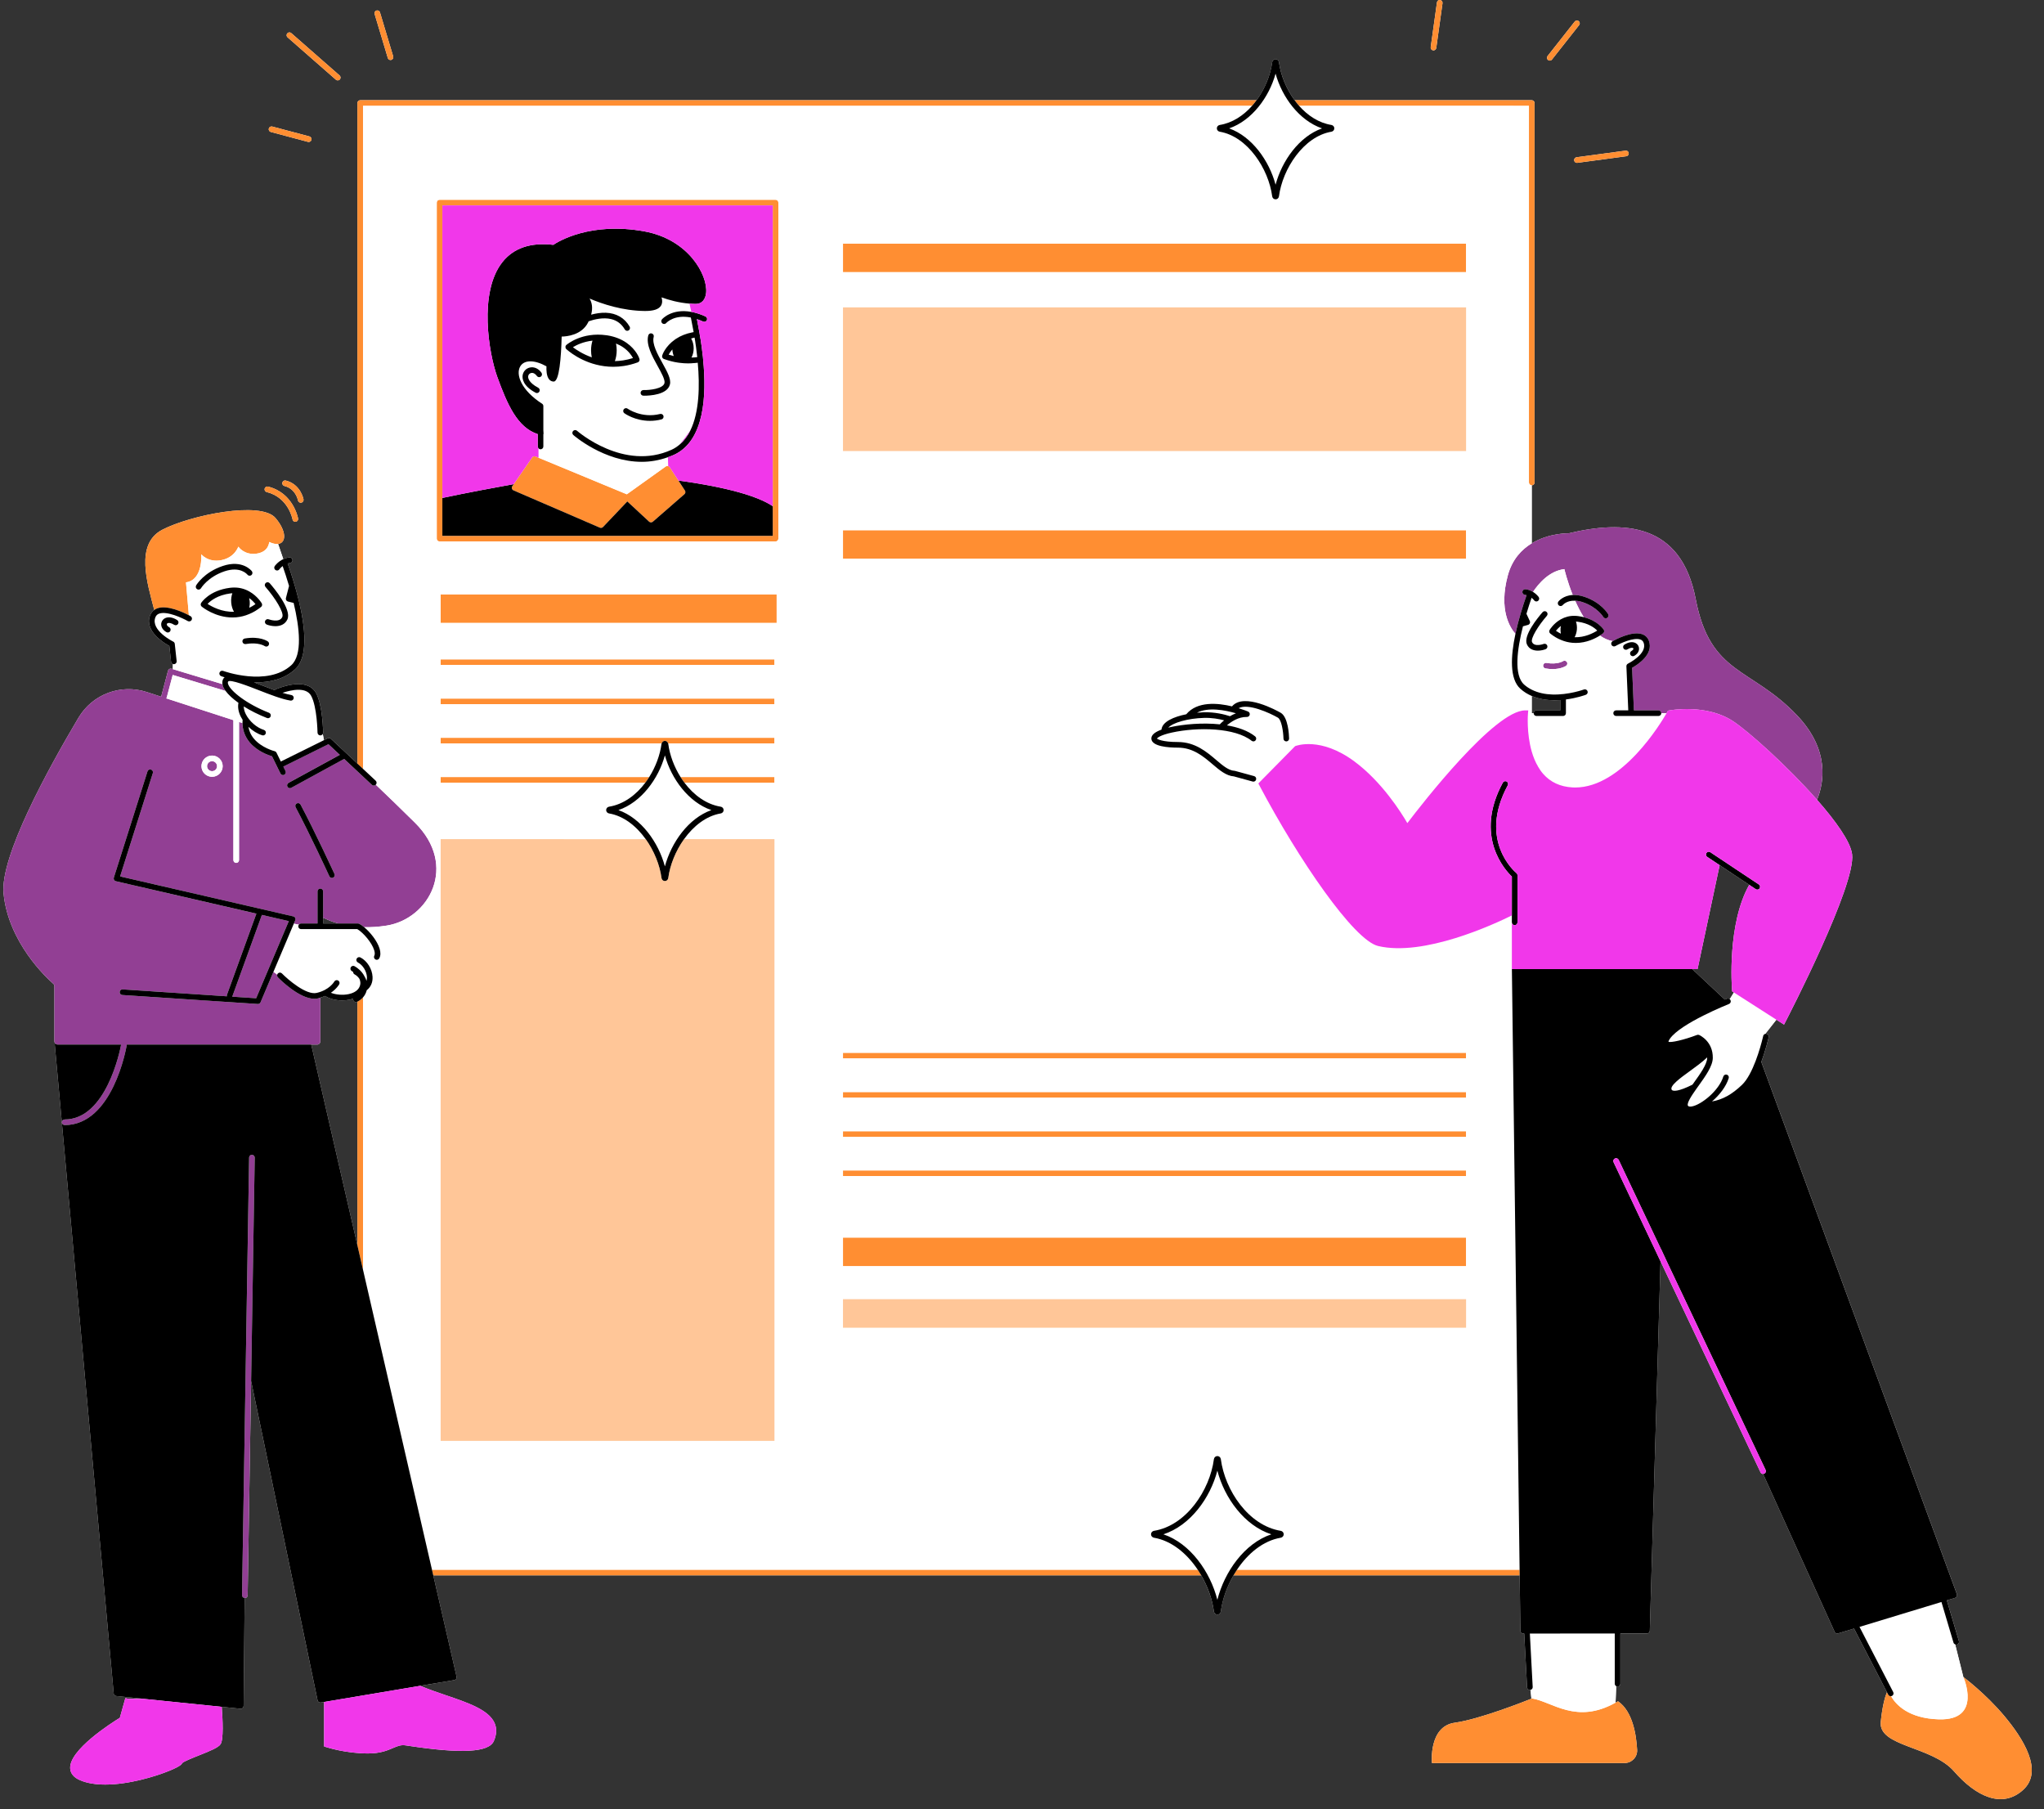
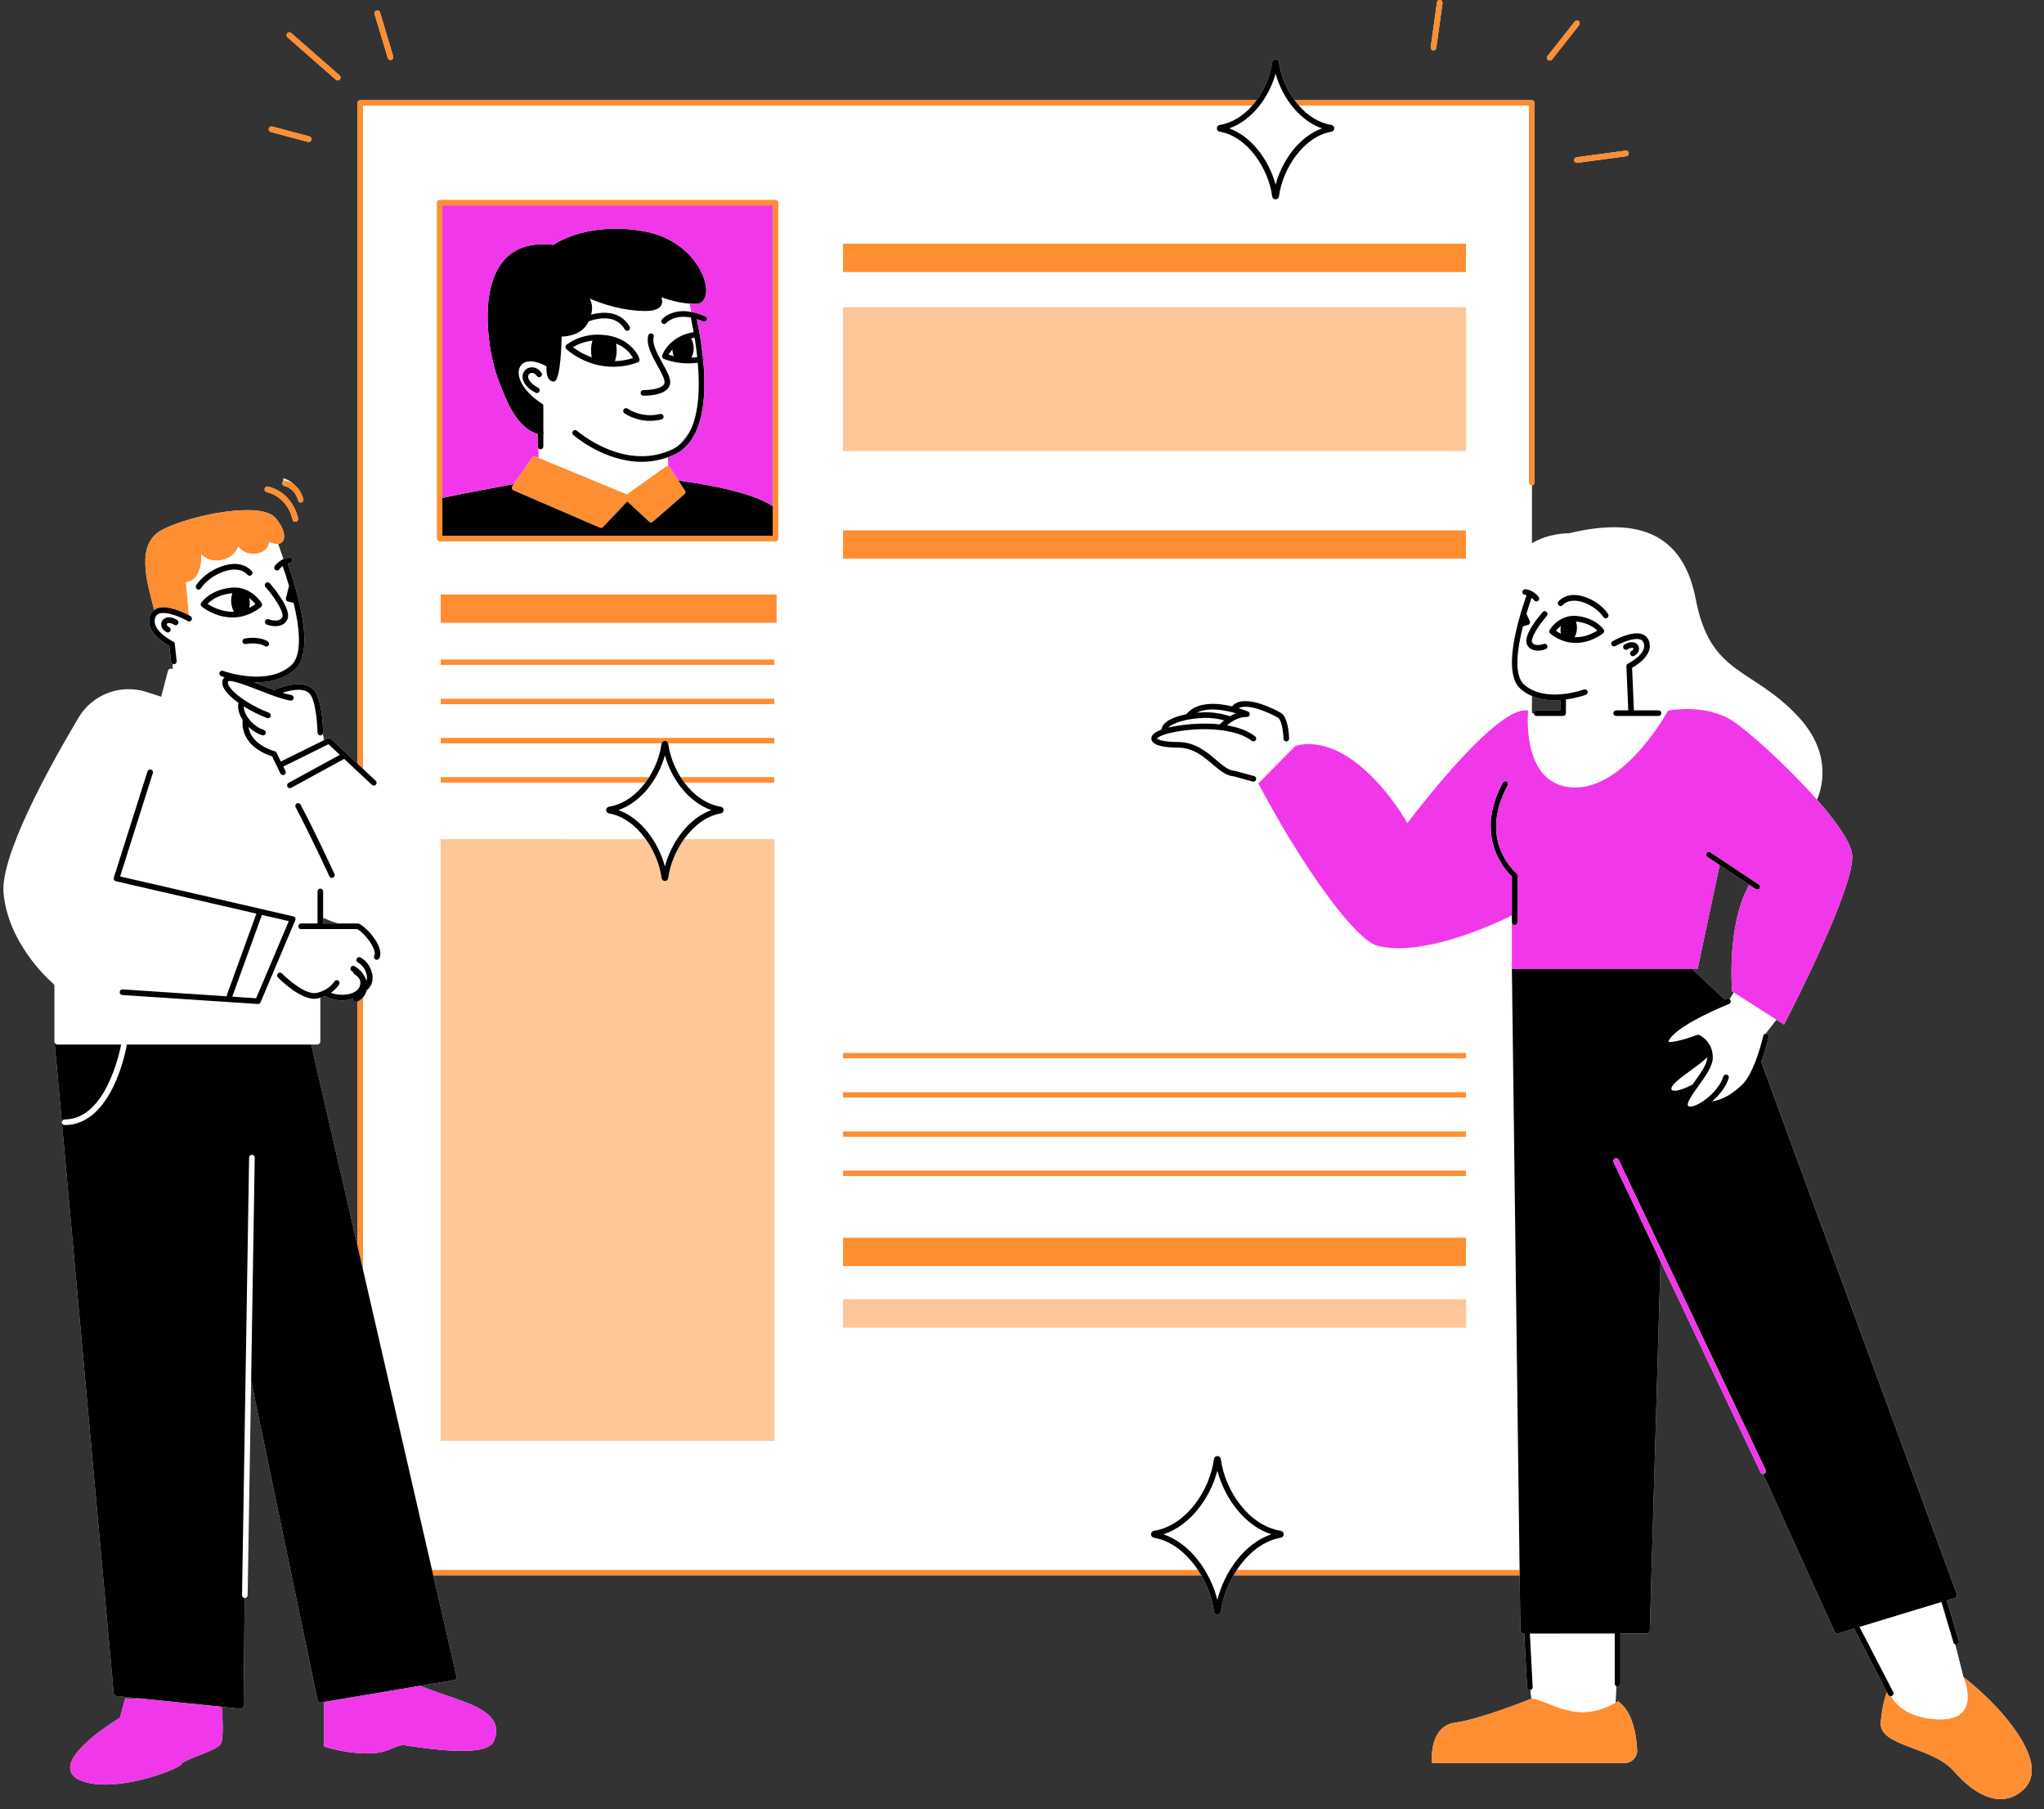
<svg xmlns="http://www.w3.org/2000/svg" fill="#000000" height="321.9" preserveAspectRatio="xMidYMid meet" version="1" viewBox="-0.6 -0.0 363.8 321.9" width="363.8" zoomAndPan="magnify">
  <rect x="-0.6" y="-0.0" width="363.8" height="321.9" fill="#333333" stroke="none" />
  <g id="change1_1">
-     <path d="M274.927,10.675c-0.217-0.171-0.254-0.485-0.083-0.702l4.835-6.135c0.171-0.216,0.486-0.253,0.702-0.083 c0.217,0.171,0.254,0.485,0.083,0.702l-4.835,6.135c-0.099,0.125-0.245,0.19-0.393,0.19 C275.128,10.782,275.019,10.747,274.927,10.675z M254.468,8.959c0.023,0.003,0.047,0.005,0.07,0.005c0.246,0,0.46-0.181,0.495-0.431 l1.112-7.963c0.038-0.274-0.152-0.526-0.426-0.564c-0.274-0.039-0.526,0.152-0.564,0.426l-1.112,7.963 C254.004,8.668,254.195,8.92,254.468,8.959z M279.576,28.545c0.034,0.251,0.249,0.433,0.495,0.433c0.022,0,0.044-0.001,0.067-0.004 l8.718-1.174c0.273-0.037,0.465-0.289,0.429-0.562c-0.037-0.273-0.284-0.467-0.562-0.429l-8.718,1.174 C279.732,28.02,279.54,28.271,279.576,28.545z M68.424,10.322c0.065,0.217,0.264,0.356,0.479,0.356c0.047,0,0.096-0.007,0.144-0.021 c0.265-0.08,0.415-0.358,0.335-0.623l-2.348-7.826c-0.079-0.265-0.357-0.413-0.623-0.335c-0.265,0.08-0.415,0.358-0.335,0.623 L68.424,10.322z M359.479,318.494c-3.708,3.365-8.353,1.21-12.291-3.305c-3.938-4.515-13.493-4.363-13.042-8.806 c0.308-3.03,0.813-4.588,1.104-5.274l-5.86-11.327l-2.846,0.864c-0.048,0.015-0.097,0.021-0.146,0.021 c-0.192,0-0.373-0.111-0.456-0.294l-12.741-28.101c-0.001,0-0.002,0.001-0.003,0.001c-0.188,0-0.367-0.105-0.452-0.286 l-17.795-37.543l-1.912,65.739c-0.008,0.271-0.229,0.485-0.5,0.485h-4.737v8.935c0,0.276-0.224,0.5-0.5,0.5 c-0.09,0-0.17-0.03-0.243-0.072l-0.115,2.93c0.147-0.082,0.287-0.147,0.436-0.237c2.609,1.776,3.26,5.99,3.401,8.652 c0.068,1.272-0.959,2.333-2.233,2.333h-34.279c0,0-0.652-6.522,4.076-7.174c4.416-0.609,12.56-3.845,13.617-4.27 c-0.037-0.386-0.088-0.925-0.15-1.571c-0.031,0.008-0.058,0.022-0.091,0.023c-0.276,0.015-0.511-0.197-0.526-0.473l-0.509-9.576 h-0.184c-0.273,0-0.497-0.22-0.5-0.493l-0.127-9.863h-50.935c-1.185,2.048-1.979,4.313-2.255,6.429 c-0.042,0.32-0.301,0.554-0.617,0.554s-0.576-0.233-0.617-0.554c-0.276-2.116-1.07-4.38-2.255-6.429H76.516l4.148,18.033 c0.031,0.135,0.005,0.275-0.072,0.39c-0.076,0.115-0.197,0.193-0.333,0.216l-6.066,1.02c1.454,0.614,3.027,1.154,4.569,1.678 c3.92,1.33,7.623,2.587,8.664,4.944c0.423,0.957,0.378,2.036-0.132,3.206c-0.882,2.02-5.717,2.287-15.217,0.842l-0.47-0.07 c-0.862-0.131-1.454,0.125-2.271,0.475c-1.001,0.428-2.247,0.961-4.441,0.961c-3.931,0-7.322-1.091-7.464-1.137l-0.345-0.112v-7.911 l-0.59,0.099c-0.27,0.043-0.518-0.129-0.573-0.392l-11.828-56.821l-0.617,38.129c-0.004,0.273-0.228,0.492-0.5,0.492 c-0.002,0-0.005,0-0.008,0c-0.009,0-0.016-0.005-0.025-0.005L42.76,303.56c-0.001,0.141-0.062,0.274-0.167,0.368 c-0.092,0.082-0.211,0.127-0.333,0.127c-0.017,0-0.034-0.001-0.051-0.003l-3.343-0.342c0.174,2.273,0.343,5.825-0.208,6.652 c-0.39,0.585-1.714,1.143-3.85,1.991c-1.104,0.438-2.771,1.101-3,1.395c-0.046,0.13-0.187,0.479-2.17,1.301 c-2.528,1.047-7.304,2.494-11.499,2.494c-1.643,0-3.196-0.222-4.492-0.776c-1.101-0.472-1.691-1.172-1.753-2.081 c-0.227-3.295,7.332-8.098,8.836-9.019l0.984-3.522l0.483,0.135h2.684l-4.796-0.491c-0.238-0.024-0.425-0.214-0.447-0.452 L9.154,185.916c-0.009-0.097,0.019-0.186,0.06-0.267c-0.076-0.096-0.128-0.212-0.128-0.344v-9.824c0-0.163-0.064-0.313-0.187-0.42 c-1.22-1.065-8.018-7.362-8.865-16.082c-0.638-6.562,7.895-22.118,13.342-31.279c2.48-4.171,7.517-6.061,12.133-4.564l2.591,0.84 c0.002-0.034-0.003-0.068,0.006-0.102l1.198-4.53c0.035-0.131,0.121-0.243,0.24-0.309s0.259-0.082,0.388-0.042l0.225,0.068 l0.016-0.909c-0.174-0.063-0.307-0.218-0.329-0.414l-0.305-2.804c-0.988-0.537-4.454-2.649-3.438-5.403 c0.155-0.42,0.415-0.752,0.753-0.996c0-0.001,0.001-0.001,0.001-0.002c-1.228-4.737-3.477-11.738,1.451-14.283 c4.986-2.575,17.529-5.161,20.139-2.066c2.018,2.393,1.895,4.415,0.451,4.598c0.292,0.856,0.604,1.763,0.924,2.708 c0.322-0.149,0.69-0.264,1.103-0.303c0.282-0.024,0.519,0.177,0.545,0.451c0.025,0.275-0.176,0.519-0.451,0.545 c-0.146,0.014-0.285,0.041-0.417,0.079c0.659,1.871,1.387,4.161,1.962,6.521c0.001,0.003,0.002,0.006,0.002,0.01 c1.205,4.951,1.711,10.175-0.662,12.317c-1.97,1.778-4.525,2.304-6.858,2.305c-0.149,0-0.297-0.004-0.444-0.008 c0.385,0.147,0.784,0.301,1.21,0.467c0.835,0.326,1.674,0.649,2.483,0.94c0.054-0.076,0.122-0.142,0.216-0.179 c3.589-1.413,6.125-1.168,7.145,0.691c1.178,2.147,1.257,6.825,1.26,7.023c0.001,0.089-0.027,0.169-0.067,0.242l0.205,1.113 l0.672-0.333c0.186-0.09,0.411-0.059,0.563,0.083l2.727,2.55c0.039,0.026,0.072,0.059,0.103,0.096l1.896,1.773V18.335 c0-0.276,0.224-0.5,0.5-0.5h159.538c1.488-2.025,2.478-4.467,2.782-6.767c0.041-0.312,0.294-0.539,0.603-0.539 s0.562,0.227,0.603,0.54c0.303,2.299,1.294,4.741,2.781,6.766h42.208c0.276,0,0.5,0.224,0.5,0.5v67.519c0,0.276-0.224,0.5-0.5,0.5 v10.325c3.097-1.88,6.581-1.785,6.581-1.785c9.773-2.326,20.003-1.899,22.6,11.696c2.597,13.594,9.871,12.063,18.088,20.752 c5.823,6.159,4.733,12.011,3.505,14.965c3.344,3.801,5.956,7.456,6.243,9.687c0.708,5.506-11.35,28.84-11.863,29.831l-0.252,0.486 l-1.358-0.87l-1.981,2.524c0.074-0.019,0.151-0.026,0.23-0.008c0.27,0.059,0.44,0.325,0.381,0.595 c-0.033,0.152-0.488,2.191-1.315,4.398l34.816,94.717c0.047,0.13,0.04,0.272-0.021,0.396c-0.062,0.123-0.171,0.216-0.302,0.256 l-1.47,0.447l2.151,7.25c0.079,0.265-0.072,0.543-0.337,0.622c-0.047,0.014-0.095,0.021-0.142,0.021 c-0.07,0-0.129-0.036-0.192-0.063l1.459,5.817c0,0,3.956,2.944,7.293,6.933S363.187,315.129,359.479,318.494z M272.026,126.901 c0.111,0,0.223,0,0.339,0.001c0.001-0.276,0.224-0.498,0.5-0.498h4.245v-1.839c-0.332,0.023-0.672,0.038-1.018,0.038 c-1.337,0-2.755-0.2-4.065-0.763V126.901z M272.975,136.065c0.056,0.104,0.097,0.216,0.156,0.318 C273.085,136.227,273.033,136.126,272.975,136.065z M114.221,96.349c1.921,0.004,3.687,0.006,5.304,0.006 c1.693,0,3.224-0.002,4.612-0.006H114.221z M137.938,94.524c0.009-0.26,0.01-0.564,0-0.928V94.524z M59.618,164.326 c-1.046-0.295-1.862-0.632-2.398-0.897c-0.102-0.05-0.207-0.061-0.307-0.049v0.946H59.618z M313.13,184.73l-0.024,0.043 c0,0,0.007,0.016,0.008,0.02C313.119,184.772,313.125,184.749,313.13,184.73z M308.007,176.598l-0.313-0.2l-0.02-0.248 c-0.04-0.507-0.872-11.775,3.063-18.705l-5.266-3.501l-3.932,18.494h-0.945l5.799,5.427c0.195-0.08,0.338-0.137,0.375-0.152 c0.175-0.071,0.362-0.028,0.497,0.085L308.007,176.598z M63.011,221.594v-43.361c-0.015,0.008-0.029,0.018-0.044,0.025 c-0.07,0.034-0.145,0.05-0.217,0.05c-0.186,0-0.364-0.104-0.451-0.282c-0.054-0.111-0.057-0.231-0.028-0.342 c-0.193,0.066-0.381,0.137-0.593,0.183c-0.446,0.096-0.914,0.142-1.38,0.142c-1.159,0-2.283-0.295-3.032-0.792 c-0.26,0.116-0.544,0.218-0.852,0.309v7.779c0,0.312-0.253,0.566-0.566,0.566h-1.052L63.011,221.594z M295.908,224.125l-0.889-1.961 l-0.002,0.08L295.908,224.125z M49.654,85.872c-0.066,0.268,0.098,0.539,0.366,0.605c2.001,0.493,2.401,2.481,2.417,2.566 c0.046,0.24,0.256,0.408,0.491,0.408c0.03,0,0.061-0.002,0.092-0.008c0.271-0.05,0.45-0.31,0.4-0.581 c-0.02-0.11-0.522-2.705-3.161-3.355C49.991,85.438,49.72,85.605,49.654,85.872z M59.182,14.18c0.095,0.083,0.212,0.124,0.33,0.124 c0.139,0,0.277-0.058,0.376-0.17c0.182-0.208,0.161-0.523-0.046-0.706L51.24,5.889c-0.207-0.182-0.524-0.162-0.706,0.046 c-0.182,0.208-0.161,0.523,0.046,0.706L59.182,14.18z M46.868,87.554c3.824,0.943,4.571,4.722,4.601,4.882 c0.045,0.24,0.255,0.409,0.491,0.409c0.03,0,0.061-0.002,0.091-0.008c0.271-0.05,0.451-0.31,0.401-0.581 c-0.034-0.186-0.882-4.573-5.345-5.672c-0.266-0.065-0.539,0.098-0.605,0.366C46.436,87.217,46.6,87.488,46.868,87.554z M47.597,23.483l6.619,1.761c0.043,0.011,0.086,0.017,0.129,0.017c0.221,0,0.423-0.147,0.483-0.372 c0.071-0.267-0.088-0.541-0.355-0.612l-6.619-1.761c-0.267-0.07-0.541,0.087-0.612,0.355C47.172,23.138,47.33,23.412,47.597,23.483z" fill="#ffffff" />
+     <path d="M274.927,10.675c-0.217-0.171-0.254-0.485-0.083-0.702l4.835-6.135c0.171-0.216,0.486-0.253,0.702-0.083 c0.217,0.171,0.254,0.485,0.083,0.702l-4.835,6.135c-0.099,0.125-0.245,0.19-0.393,0.19 C275.128,10.782,275.019,10.747,274.927,10.675z M254.468,8.959c0.023,0.003,0.047,0.005,0.07,0.005c0.246,0,0.46-0.181,0.495-0.431 l1.112-7.963c0.038-0.274-0.152-0.526-0.426-0.564c-0.274-0.039-0.526,0.152-0.564,0.426l-1.112,7.963 C254.004,8.668,254.195,8.92,254.468,8.959z M279.576,28.545c0.034,0.251,0.249,0.433,0.495,0.433c0.022,0,0.044-0.001,0.067-0.004 l8.718-1.174c0.273-0.037,0.465-0.289,0.429-0.562c-0.037-0.273-0.284-0.467-0.562-0.429l-8.718,1.174 C279.732,28.02,279.54,28.271,279.576,28.545z M68.424,10.322c0.065,0.217,0.264,0.356,0.479,0.356c0.047,0,0.096-0.007,0.144-0.021 c0.265-0.08,0.415-0.358,0.335-0.623l-2.348-7.826c-0.079-0.265-0.357-0.413-0.623-0.335c-0.265,0.08-0.415,0.358-0.335,0.623 L68.424,10.322z M359.479,318.494c-3.708,3.365-8.353,1.21-12.291-3.305c-3.938-4.515-13.493-4.363-13.042-8.806 c0.308-3.03,0.813-4.588,1.104-5.274l-5.86-11.327l-2.846,0.864c-0.048,0.015-0.097,0.021-0.146,0.021 c-0.192,0-0.373-0.111-0.456-0.294l-12.741-28.101c-0.001,0-0.002,0.001-0.003,0.001c-0.188,0-0.367-0.105-0.452-0.286 l-17.795-37.543l-1.912,65.739c-0.008,0.271-0.229,0.485-0.5,0.485h-4.737v8.935c0,0.276-0.224,0.5-0.5,0.5 c-0.09,0-0.17-0.03-0.243-0.072l-0.115,2.93c0.147-0.082,0.287-0.147,0.436-0.237c2.609,1.776,3.26,5.99,3.401,8.652 c0.068,1.272-0.959,2.333-2.233,2.333h-34.279c0,0-0.652-6.522,4.076-7.174c4.416-0.609,12.56-3.845,13.617-4.27 c-0.037-0.386-0.088-0.925-0.15-1.571c-0.031,0.008-0.058,0.022-0.091,0.023c-0.276,0.015-0.511-0.197-0.526-0.473l-0.509-9.576 h-0.184c-0.273,0-0.497-0.22-0.5-0.493l-0.127-9.863h-50.935c-1.185,2.048-1.979,4.313-2.255,6.429 c-0.042,0.32-0.301,0.554-0.617,0.554s-0.576-0.233-0.617-0.554c-0.276-2.116-1.07-4.38-2.255-6.429H76.516l4.148,18.033 c0.031,0.135,0.005,0.275-0.072,0.39c-0.076,0.115-0.197,0.193-0.333,0.216l-6.066,1.02c1.454,0.614,3.027,1.154,4.569,1.678 c3.92,1.33,7.623,2.587,8.664,4.944c0.423,0.957,0.378,2.036-0.132,3.206c-0.882,2.02-5.717,2.287-15.217,0.842l-0.47-0.07 c-0.862-0.131-1.454,0.125-2.271,0.475c-1.001,0.428-2.247,0.961-4.441,0.961c-3.931,0-7.322-1.091-7.464-1.137l-0.345-0.112v-7.911 l-0.59,0.099c-0.27,0.043-0.518-0.129-0.573-0.392l-11.828-56.821l-0.617,38.129c-0.004,0.273-0.228,0.492-0.5,0.492 c-0.002,0-0.005,0-0.008,0c-0.009,0-0.016-0.005-0.025-0.005L42.76,303.56c-0.001,0.141-0.062,0.274-0.167,0.368 c-0.092,0.082-0.211,0.127-0.333,0.127c-0.017,0-0.034-0.001-0.051-0.003l-3.343-0.342c0.174,2.273,0.343,5.825-0.208,6.652 c-0.39,0.585-1.714,1.143-3.85,1.991c-1.104,0.438-2.771,1.101-3,1.395c-0.046,0.13-0.187,0.479-2.17,1.301 c-2.528,1.047-7.304,2.494-11.499,2.494c-1.643,0-3.196-0.222-4.492-0.776c-1.101-0.472-1.691-1.172-1.753-2.081 c-0.227-3.295,7.332-8.098,8.836-9.019l0.984-3.522l0.483,0.135h2.684l-4.796-0.491c-0.238-0.024-0.425-0.214-0.447-0.452 L9.154,185.916c-0.009-0.097,0.019-0.186,0.06-0.267c-0.076-0.096-0.128-0.212-0.128-0.344v-9.824c0-0.163-0.064-0.313-0.187-0.42 c-1.22-1.065-8.018-7.362-8.865-16.082c-0.638-6.562,7.895-22.118,13.342-31.279c2.48-4.171,7.517-6.061,12.133-4.564l2.591,0.84 c0.002-0.034-0.003-0.068,0.006-0.102l1.198-4.53c0.035-0.131,0.121-0.243,0.24-0.309s0.259-0.082,0.388-0.042l0.225,0.068 l0.016-0.909c-0.174-0.063-0.307-0.218-0.329-0.414l-0.305-2.804c-0.988-0.537-4.454-2.649-3.438-5.403 c0.155-0.42,0.415-0.752,0.753-0.996c0-0.001,0.001-0.001,0.001-0.002c-1.228-4.737-3.477-11.738,1.451-14.283 c4.986-2.575,17.529-5.161,20.139-2.066c2.018,2.393,1.895,4.415,0.451,4.598c0.292,0.856,0.604,1.763,0.924,2.708 c0.322-0.149,0.69-0.264,1.103-0.303c0.282-0.024,0.519,0.177,0.545,0.451c0.025,0.275-0.176,0.519-0.451,0.545 c-0.146,0.014-0.285,0.041-0.417,0.079c0.659,1.871,1.387,4.161,1.962,6.521c0.001,0.003,0.002,0.006,0.002,0.01 c1.205,4.951,1.711,10.175-0.662,12.317c-1.97,1.778-4.525,2.304-6.858,2.305c-0.149,0-0.297-0.004-0.444-0.008 c0.385,0.147,0.784,0.301,1.21,0.467c0.835,0.326,1.674,0.649,2.483,0.94c0.054-0.076,0.122-0.142,0.216-0.179 c3.589-1.413,6.125-1.168,7.145,0.691c1.178,2.147,1.257,6.825,1.26,7.023c0.001,0.089-0.027,0.169-0.067,0.242l0.205,1.113 l0.672-0.333c0.186-0.09,0.411-0.059,0.563,0.083l2.727,2.55c0.039,0.026,0.072,0.059,0.103,0.096l1.896,1.773V18.335 c0-0.276,0.224-0.5,0.5-0.5h159.538c1.488-2.025,2.478-4.467,2.782-6.767c0.041-0.312,0.294-0.539,0.603-0.539 s0.562,0.227,0.603,0.54c0.303,2.299,1.294,4.741,2.781,6.766h42.208c0.276,0,0.5,0.224,0.5,0.5v67.519c0,0.276-0.224,0.5-0.5,0.5 v10.325c3.097-1.88,6.581-1.785,6.581-1.785c9.773-2.326,20.003-1.899,22.6,11.696c2.597,13.594,9.871,12.063,18.088,20.752 c5.823,6.159,4.733,12.011,3.505,14.965c3.344,3.801,5.956,7.456,6.243,9.687c0.708,5.506-11.35,28.84-11.863,29.831l-0.252,0.486 l-1.358-0.87l-1.981,2.524c0.074-0.019,0.151-0.026,0.23-0.008c0.27,0.059,0.44,0.325,0.381,0.595 c-0.033,0.152-0.488,2.191-1.315,4.398l34.816,94.717c0.047,0.13,0.04,0.272-0.021,0.396c-0.062,0.123-0.171,0.216-0.302,0.256 l-1.47,0.447l2.151,7.25c0.079,0.265-0.072,0.543-0.337,0.622c-0.047,0.014-0.095,0.021-0.142,0.021 c-0.07,0-0.129-0.036-0.192-0.063l1.459,5.817c0,0,3.956,2.944,7.293,6.933S363.187,315.129,359.479,318.494z M272.026,126.901 c0.111,0,0.223,0,0.339,0.001c0.001-0.276,0.224-0.498,0.5-0.498h4.245v-1.839c-0.332,0.023-0.672,0.038-1.018,0.038 c-1.337,0-2.755-0.2-4.065-0.763V126.901z M272.975,136.065c0.056,0.104,0.097,0.216,0.156,0.318 C273.085,136.227,273.033,136.126,272.975,136.065z M114.221,96.349c1.921,0.004,3.687,0.006,5.304,0.006 c1.693,0,3.224-0.002,4.612-0.006H114.221z M137.938,94.524c0.009-0.26,0.01-0.564,0-0.928V94.524z M59.618,164.326 c-1.046-0.295-1.862-0.632-2.398-0.897c-0.102-0.05-0.207-0.061-0.307-0.049v0.946H59.618z M313.13,184.73l-0.024,0.043 c0,0,0.007,0.016,0.008,0.02C313.119,184.772,313.125,184.749,313.13,184.73z M308.007,176.598l-0.313-0.2l-0.02-0.248 c-0.04-0.507-0.872-11.775,3.063-18.705l-5.266-3.501l-3.932,18.494h-0.945l5.799,5.427c0.195-0.08,0.338-0.137,0.375-0.152 c0.175-0.071,0.362-0.028,0.497,0.085L308.007,176.598z M63.011,221.594v-43.361c-0.015,0.008-0.029,0.018-0.044,0.025 c-0.07,0.034-0.145,0.05-0.217,0.05c-0.186,0-0.364-0.104-0.451-0.282c-0.054-0.111-0.057-0.231-0.028-0.342 c-0.193,0.066-0.381,0.137-0.593,0.183c-0.446,0.096-0.914,0.142-1.38,0.142c-1.159,0-2.283-0.295-3.032-0.792 c-0.26,0.116-0.544,0.218-0.852,0.309v7.779c0,0.312-0.253,0.566-0.566,0.566h-1.052L63.011,221.594z M295.908,224.125l-0.889-1.961 l-0.002,0.08L295.908,224.125z M49.654,85.872c-0.066,0.268,0.098,0.539,0.366,0.605c2.001,0.493,2.401,2.481,2.417,2.566 c0.03,0,0.061-0.002,0.092-0.008c0.271-0.05,0.45-0.31,0.4-0.581 c-0.02-0.11-0.522-2.705-3.161-3.355C49.991,85.438,49.72,85.605,49.654,85.872z M59.182,14.18c0.095,0.083,0.212,0.124,0.33,0.124 c0.139,0,0.277-0.058,0.376-0.17c0.182-0.208,0.161-0.523-0.046-0.706L51.24,5.889c-0.207-0.182-0.524-0.162-0.706,0.046 c-0.182,0.208-0.161,0.523,0.046,0.706L59.182,14.18z M46.868,87.554c3.824,0.943,4.571,4.722,4.601,4.882 c0.045,0.24,0.255,0.409,0.491,0.409c0.03,0,0.061-0.002,0.091-0.008c0.271-0.05,0.451-0.31,0.401-0.581 c-0.034-0.186-0.882-4.573-5.345-5.672c-0.266-0.065-0.539,0.098-0.605,0.366C46.436,87.217,46.6,87.488,46.868,87.554z M47.597,23.483l6.619,1.761c0.043,0.011,0.086,0.017,0.129,0.017c0.221,0,0.423-0.147,0.483-0.372 c0.071-0.267-0.088-0.541-0.355-0.612l-6.619-1.761c-0.267-0.07-0.541,0.087-0.612,0.355C47.172,23.138,47.33,23.412,47.597,23.483z" fill="#ffffff" />
  </g>
  <g id="change2_1">
-     <path d="M38.033,136.333c0,0.49-0.399,0.889-0.889,0.889s-0.889-0.399-0.889-0.889s0.399-0.889,0.889-0.889 S38.033,135.842,38.033,136.333z M44.992,177.627l5.809-13.725l-4.786-1.104l-5.277,14.547L44.992,177.627z M73.254,146.39 c7.721,7.647,2.529,17.115-5.063,18.313c-1.454,0.229-2.778,0.304-3.977,0.28c-0.303-0.251-0.599-0.464-0.865-0.602 c-0.071-0.036-0.15-0.056-0.229-0.056h-3.501c-1.046-0.295-1.862-0.632-2.398-0.897c-0.102-0.05-0.207-0.061-0.307-0.049v-4.767 c0-0.276-0.224-0.5-0.5-0.5s-0.5,0.224-0.5,0.5v5.713h-2.924c-0.167,0-0.308,0.087-0.398,0.213l-0.896-0.184l0.258-0.611 c0.058-0.137,0.052-0.291-0.015-0.423c-0.067-0.131-0.189-0.227-0.333-0.26l-30.829-7.11l5.827-18.388 c0.083-0.263-0.062-0.544-0.326-0.627c-0.265-0.083-0.544,0.062-0.627,0.326l-5.991,18.904c-0.042,0.134-0.027,0.278,0.042,0.399 c0.069,0.121,0.186,0.208,0.322,0.239l25.009,5.768l-5.24,14.443c-0.032,0.09-0.029,0.18-0.012,0.267l-18.547-1.229 c-0.277-0.025-0.514,0.19-0.532,0.466c-0.018,0.275,0.19,0.514,0.466,0.532l24.113,1.598c0.011,0.001,0.022,0.001,0.033,0.001 c0.2,0,0.382-0.119,0.46-0.305l2.293-5.418l0.684,0.498c-0.048,0.167-0.015,0.353,0.116,0.487c0.408,0.417,3.817,3.811,6.493,3.811 c0.214,0,0.424-0.021,0.627-0.068c0.154-0.036,0.283-0.086,0.426-0.129v7.779c0,0.312-0.253,0.566-0.566,0.566h-1.052h-0.513H21.958 c0,0.028,0.008,0.055,0.003,0.084c-0.099,0.581-2.517,14.24-11.053,14.24c-0.276,0-0.5-0.224-0.5-0.5s0.224-0.5,0.5-0.5 c7.388,0,9.847-12.233,10.052-13.325H9.652c-0.181,0-0.334-0.09-0.438-0.222c-0.076-0.096-0.128-0.212-0.128-0.344v-9.824 c0-0.163-0.064-0.313-0.187-0.42c-1.22-1.065-8.018-7.362-8.865-16.082c-0.638-6.562,7.895-22.118,13.342-31.279 c2.48-4.171,7.517-6.061,12.133-4.564l2.591,0.84c0.002-0.034-0.003-0.068,0.006-0.102l1.198-4.53 c0.035-0.131,0.121-0.243,0.24-0.309s0.259-0.082,0.388-0.042l0.225,0.068l8.825,2.668c0.016,0.103,0.032,0.207,0.071,0.322 c0.095,0.283,0.268,0.583,0.495,0.893l-9.41-2.844l-1.066,4.029c-0.015,0.055-0.059,0.088-0.089,0.133l11.959,3.879v24.901 c0,0.276,0.224,0.5,0.5,0.5s0.5-0.224,0.5-0.5v-24.577l0.606,0.197c0.011,0.823,0.219,2.155,1.265,3.41 c1.326,1.592,3.317,2.295,3.995,2.498l1.499,3.06c0.087,0.177,0.265,0.28,0.45,0.28c0.074,0,0.149-0.016,0.219-0.051 c0.248-0.122,0.351-0.421,0.229-0.669l-0.387-0.79l8.036-3.98l2.025,1.894l-9.129,4.987c-0.242,0.132-0.332,0.437-0.199,0.679 c0.091,0.166,0.262,0.26,0.439,0.26c0.081,0,0.163-0.02,0.239-0.061l9.419-5.145l4.933,4.613c0.096,0.09,0.219,0.135,0.341,0.135 c0.132,0,0.263-0.053,0.361-0.156C68.446,141.686,70.841,144,73.254,146.39z M39.033,136.333c0-1.042-0.848-1.889-1.889-1.889 s-1.889,0.847-1.889,1.889s0.848,1.889,1.889,1.889S39.033,137.374,39.033,136.333z M58.931,155.508 c-0.035-0.075-3.497-7.591-6.034-12.341c-0.13-0.245-0.434-0.335-0.676-0.206c-0.244,0.13-0.336,0.433-0.206,0.676 c2.522,4.724,5.973,12.213,6.007,12.289c0.084,0.184,0.265,0.291,0.455,0.291c0.07,0,0.141-0.015,0.208-0.046 C58.937,156.056,59.047,155.759,58.931,155.508z M44.247,205.483c-0.003,0-0.006,0-0.008,0c-0.272,0-0.496,0.219-0.5,0.492 l-1.26,77.869c-0.004,0.267,0.203,0.484,0.467,0.502c0.009,0.001,0.016,0.005,0.025,0.005c0.003,0,0.006,0,0.008,0 c0.272,0,0.496-0.219,0.5-0.492l0.617-38.129l0.643-39.74C44.743,205.715,44.523,205.488,44.247,205.483z M319.293,127.341 c-8.216-8.689-15.49-7.158-18.088-20.752c-2.597-13.594-12.826-14.022-22.6-11.696c0,0-3.484-0.095-6.581,1.785 c-1.807,1.097-3.483,2.862-4.257,5.719c-1.663,6.145,0.419,9.325,1.357,10.385c0.268-1.257,0.598-2.511,0.951-3.701 c0,0,0-0.001,0-0.002c0.339-1.143,0.693-2.218,1.029-3.175c-0.095-0.024-0.192-0.047-0.296-0.056 c-0.275-0.026-0.477-0.27-0.451-0.545c0.026-0.274,0.268-0.475,0.545-0.451c0.537,0.05,0.989,0.243,1.352,0.468 c0.966-1.451,2.889-3.738,5.579-4.053c0,0,0.487,2.101,1.49,4.607c0.587-0.03,1.279,0.051,2.085,0.323 c2.981,1.005,4.164,2.992,4.213,3.076c0.139,0.239,0.058,0.545-0.181,0.684c-0.079,0.046-0.166,0.068-0.251,0.068 c-0.172,0-0.34-0.089-0.433-0.249c-0.009-0.016-1.062-1.752-3.668-2.631c-0.509-0.172-0.945-0.236-1.337-0.255 c0.435,0.984,0.946,1.992,1.534,2.934c2.507,0.629,3.503,2.138,3.548,2.21c0.135,0.213,0.09,0.494-0.105,0.654 c-0.027,0.022-0.239,0.186-0.57,0.397c0.699,0.503,1.459,0.852,2.279,0.997c0.399-0.225,3.449-1.893,5.276-1.224 c0.554,0.203,0.956,0.606,1.164,1.168c0.89,2.413-2.026,4.268-2.992,4.805l0.321,7.571h4.376c0.276,0,0.5,0.223,0.5,0.5h0.942 c0.081-0.14,0.129-0.228,0.135-0.238l0.113-0.209l0.234-0.044c0.267-0.05,6.578-1.18,11.281,1.871 c2.792,1.811,9.795,8.097,15.011,14.024C324.027,139.352,325.117,133.5,319.293,127.341z M277.575,117.651 c-0.01,0.006-0.981,0.645-2.939,0.306c-0.27-0.047-0.531,0.135-0.578,0.407s0.135,0.531,0.407,0.578 c0.469,0.082,0.894,0.115,1.274,0.115c1.564,0,2.371-0.56,2.412-0.589c0.223-0.159,0.274-0.466,0.117-0.69 C278.113,117.554,277.802,117.499,277.575,117.651z" fill="#923f94" />
-   </g>
+     </g>
  <g id="change3_1">
    <path d="M222.248,18.835H64.011v117.974l-1-0.935V18.335c0-0.276,0.224-0.5,0.5-0.5h159.538 C222.795,18.181,222.531,18.517,222.248,18.835z M271.526,18.835v67.019c0,0.276,0.224,0.5,0.5,0.5h0c0.276,0,0.5-0.224,0.5-0.5 V18.335c0-0.276-0.224-0.5-0.5-0.5h-42.208c0.254,0.346,0.519,0.682,0.801,1H271.526z M269.865,279.311h-50.299 c-0.218,0.326-0.426,0.66-0.623,1h50.935L269.865,279.311z M63.011,221.594l1,4.348v-48.469c-0.27,0.306-0.608,0.563-1,0.76V221.594 z M76.286,279.311l0.23,1h136.683c-0.197-0.34-0.405-0.674-0.623-1H76.286z M137.438,96.349h-13.301h-9.917H77.634 c-0.276,0-0.5-0.224-0.5-0.5V36.045c0-0.276,0.224-0.5,0.5-0.5h59.804c0.276,0,0.5,0.224,0.5,0.5v57.551v0.928v1.326 C137.938,96.126,137.715,96.349,137.438,96.349z M136.938,36.545H78.134v52.061v6.744h58.804v-5.272V36.545z M137.634,105.761 H77.829v5.087h59.804V105.761z M260.34,43.345H149.438v5.087H260.34V43.345z M149.438,99.432H260.34v-5.087H149.438V99.432z M260.34,220.214H149.438v5.087H260.34V220.214z M77.829,139.261h36.44c0.242-0.323,0.47-0.657,0.686-1H77.829V139.261z M77.829,132.282h39.338c0.075-0.261,0.297-0.447,0.573-0.448c0,0,0.001,0,0.001,0c0.275,0,0.499,0.186,0.574,0.448h18.927v-1 H77.829V132.282z M137.242,117.326H77.829v1h59.413V117.326z M77.829,125.304h59.413v-1H77.829V125.304z M137.242,139.261v-1 h-16.715c0.216,0.343,0.443,0.677,0.686,1H137.242z M90.795,87.257l15.372,6.637c0.064,0.028,0.131,0.041,0.198,0.041 c0.134,0,0.266-0.054,0.362-0.156l4.325-4.553l3.876,3.597c0.096,0.089,0.218,0.133,0.34,0.133c0.117,0,0.234-0.041,0.328-0.123 l5.623-4.896c0.188-0.164,0.227-0.441,0.091-0.65l-1.155-1.77l-1.554-2.381c-0.064-0.097-0.163-0.162-0.273-0.196 c-0.018-0.006-0.034-0.018-0.053-0.022c-0.135-0.025-0.272,0.005-0.383,0.084l-6.927,4.953l-15.717-6.511l-0.531-0.22 c-0.217-0.091-0.469-0.017-0.603,0.178l-3.277,4.743l-0.255,0.369c-0.085,0.123-0.111,0.278-0.069,0.422 C90.553,87.08,90.657,87.198,90.795,87.257z M260.341,187.336H149.438v1h110.902V187.336z M260.341,194.314H149.438v1h110.902 V194.314z M260.341,201.293H149.438v1h110.902V201.293z M260.341,208.271H149.438v1h110.902V208.271z M28.307,94.252 c-4.927,2.545-2.679,9.547-1.451,14.283c0,0,0,0.001,0,0.001c0.159-0.115,0.329-0.216,0.524-0.287 c1.797-0.653,4.665,0.716,5.636,1.229l-0.513-5.854c3.07-0.419,2.719-4.999,2.719-4.999s1.211,1.523,3.599,1.042 c2.388-0.48,2.997-2.397,2.997-2.397s1.039,1.563,3.253,1.243c2.214-0.319,2.237-2.075,2.237-2.075 c0.632,0.303,1.165,0.4,1.589,0.347c1.444-0.182,1.567-2.205-0.451-4.598C45.836,89.09,33.293,91.676,28.307,94.252z M47.107,86.583 c-0.266-0.065-0.539,0.098-0.605,0.366c-0.066,0.268,0.098,0.539,0.366,0.605c3.824,0.943,4.571,4.722,4.601,4.882 c0.045,0.24,0.255,0.409,0.491,0.409c0.03,0,0.061-0.002,0.091-0.008c0.271-0.05,0.451-0.31,0.401-0.581 C52.419,92.069,51.57,87.683,47.107,86.583z M50.259,85.506c-0.267-0.068-0.539,0.098-0.605,0.366 c-0.066,0.268,0.098,0.539,0.366,0.605c2.001,0.493,2.401,2.481,2.417,2.566c0.046,0.24,0.256,0.408,0.491,0.408 c0.03,0,0.061-0.002,0.092-0.008c0.271-0.05,0.45-0.31,0.4-0.581C53.4,88.752,52.898,86.157,50.259,85.506z M287.382,302.724 c-0.149,0.09-0.29,0.154-0.436,0.237c-7.006,3.94-11.309-0.183-14.862-0.744c0,0-0.044,0.018-0.119,0.048 c-1.057,0.425-9.201,3.661-13.617,4.27c-4.728,0.652-4.076,7.174-4.076,7.174h34.279c1.274,0,2.301-1.06,2.233-2.333 C290.642,308.714,289.99,304.5,287.382,302.724z M356.137,305.344c-3.336-3.989-7.293-6.933-7.293-6.933s3.468,7.758-4.365,7.524 c-5.421-0.162-7.649-2.627-8.508-4.13c-0.017,0.002-0.033,0.012-0.049,0.012c-0.181,0-0.355-0.099-0.445-0.271l-0.227-0.438 c-0.291,0.686-0.797,2.245-1.104,5.274c-0.451,4.443,9.104,4.291,13.042,8.806c3.937,4.515,8.582,6.67,12.291,3.305 C363.187,315.129,359.473,309.333,356.137,305.344z M68.424,10.322c0.065,0.217,0.264,0.356,0.479,0.356 c0.047,0,0.096-0.007,0.144-0.021c0.265-0.08,0.415-0.358,0.335-0.623l-2.348-7.826c-0.079-0.265-0.357-0.413-0.623-0.335 c-0.265,0.08-0.415,0.358-0.335,0.623L68.424,10.322z M54.473,24.277l-6.619-1.761c-0.267-0.07-0.541,0.087-0.612,0.355 c-0.071,0.267,0.088,0.541,0.355,0.612l6.619,1.761c0.043,0.011,0.086,0.017,0.129,0.017c0.221,0,0.423-0.147,0.483-0.372 C54.899,24.623,54.74,24.349,54.473,24.277z M51.24,5.889c-0.207-0.182-0.524-0.162-0.706,0.046 c-0.182,0.208-0.161,0.523,0.046,0.706l8.602,7.539c0.095,0.083,0.212,0.124,0.33,0.124c0.139,0,0.277-0.058,0.376-0.17 c0.182-0.208,0.161-0.523-0.046-0.706L51.24,5.889z M254.468,8.959c0.023,0.003,0.047,0.005,0.07,0.005 c0.246,0,0.46-0.181,0.495-0.431l1.112-7.963c0.038-0.274-0.152-0.526-0.426-0.564c-0.274-0.039-0.526,0.152-0.564,0.426 l-1.112,7.963C254.004,8.668,254.195,8.92,254.468,8.959z M275.236,10.782c0.148,0,0.294-0.065,0.393-0.19l4.835-6.135 c0.171-0.217,0.134-0.531-0.083-0.702c-0.216-0.17-0.531-0.133-0.702,0.083l-4.835,6.135c-0.171,0.217-0.134,0.531,0.083,0.702 C275.019,10.747,275.128,10.782,275.236,10.782z M279.576,28.545c0.034,0.251,0.249,0.433,0.495,0.433 c0.022,0,0.044-0.001,0.067-0.004l8.718-1.174c0.273-0.037,0.465-0.289,0.429-0.562c-0.037-0.273-0.284-0.467-0.562-0.429 l-8.718,1.174C279.732,28.02,279.54,28.271,279.576,28.545z" fill="#ff8e32" />
  </g>
  <g id="change1_2">
    <path d="M344.48,305.935c-5.421-0.162-7.649-2.627-8.508-4.13c0.061-0.006,0.122-0.014,0.18-0.044 c0.245-0.127,0.341-0.429,0.214-0.674l-6.002-11.601l14.584-4.43l2.15,7.244c0.044,0.147,0.157,0.237,0.288,0.294l1.459,5.817 C348.845,298.411,352.312,306.169,344.48,305.935z M286.803,299.602v-8.935H271.69l0.506,9.523c0.013,0.243-0.154,0.446-0.382,0.503 c0.062,0.646,0.113,1.185,0.15,1.571c0.075-0.03,0.119-0.048,0.119-0.048c3.553,0.561,7.856,4.684,14.862,0.744l0.115-2.93 C286.909,299.944,286.803,299.788,286.803,299.602z M26.855,108.537c0,0,0.001-0.001,0.001-0.001c0,0,0-0.001,0-0.001 C26.856,108.536,26.855,108.536,26.855,108.537z M30.227,114.166c-0.041-0.02-4.033-1.994-3.187-4.288 c0.128-0.347,0.345-0.567,0.683-0.69c1.381-0.504,4.148,0.782,5.099,1.322c0.239,0.134,0.545,0.051,0.681-0.188 c0.136-0.24,0.052-0.545-0.188-0.681c-0.051-0.029-0.155-0.087-0.299-0.163l-0.513-5.854c3.07-0.419,2.719-4.999,2.719-4.999 s1.211,1.523,3.599,1.042c2.388-0.48,2.997-2.397,2.997-2.397s1.039,1.563,3.253,1.243c2.214-0.319,2.237-2.075,2.237-2.075 c0.632,0.303,1.165,0.4,1.589,0.347c0.292,0.856,0.604,1.763,0.924,2.708c-0.95,0.441-1.488,1.191-1.518,1.233 c-0.159,0.226-0.104,0.538,0.122,0.697c0.087,0.062,0.188,0.091,0.287,0.091c0.157,0,0.312-0.074,0.41-0.212 c0.004-0.005,0.214-0.291,0.583-0.573c0.341,0.974,0.741,2.183,1.138,3.526l-0.558,2.173c-0.033,0.129-0.013,0.267,0.055,0.381 c0.069,0.115,0.18,0.197,0.31,0.229l1.01,0.248c1.066,4.449,1.593,9.264-0.424,11.086c-4.27,3.854-12.045,1.039-12.123,1.01 c-0.258-0.097-0.546,0.037-0.643,0.295c-0.096,0.259,0.036,0.546,0.295,0.643c0.05,0.019,0.267,0.097,0.614,0.205 c-0.082,0.07-0.168,0.136-0.227,0.234c-0.127,0.208-0.235,0.537-0.166,0.975l-8.825-2.668l0.016-0.909 c0.053,0.019,0.109,0.031,0.168,0.031c0.018,0,0.036-0.001,0.055-0.003c0.274-0.03,0.473-0.277,0.443-0.551l-0.334-3.069 C30.487,114.391,30.382,114.241,30.227,114.166z M47.081,114.141c-0.057-0.041-1.432-0.993-4.123-0.525 c-0.272,0.047-0.455,0.306-0.407,0.578s0.308,0.451,0.578,0.407c2.228-0.386,3.341,0.334,3.375,0.357 c0.087,0.061,0.187,0.09,0.286,0.09c0.156,0,0.31-0.073,0.408-0.209C47.358,114.613,47.306,114.301,47.081,114.141z M46.651,104.433 c1.719,1.966,3.353,4.573,2.994,5.358c-0.51,1.117-2.397,0.416-2.415,0.409c-0.258-0.098-0.547,0.031-0.645,0.289 c-0.099,0.257,0.029,0.546,0.287,0.645c0.393,0.151,0.961,0.287,1.544,0.287c0.841,0,1.714-0.283,2.139-1.215 c0.807-1.77-2.483-5.668-3.151-6.431c-0.183-0.209-0.499-0.229-0.706-0.047C46.49,103.909,46.469,104.225,46.651,104.433z M43.765,105.239c-0.855-0.477-1.787-0.716-2.752-0.694c-0.229,0.005-0.466,0.018-0.711,0.05c-3.656,0.472-5.044,2.603-5.102,2.693 c-0.135,0.213-0.09,0.494,0.105,0.654c0.102,0.084,2.39,1.929,5.475,1.929c0.219,0,0.441-0.009,0.667-0.029 c0.802-0.07,1.583-0.268,2.308-0.583c0.695-0.279,1.404-0.703,2.11-1.26c0.195-0.154,0.247-0.427,0.123-0.642 C45.958,107.305,45.227,106.059,43.765,105.239z M34.491,104.843c0.079,0.046,0.166,0.068,0.252,0.068 c0.171,0,0.338-0.088,0.432-0.246c0.012-0.02,1.213-2.006,4.189-3.01c2.795-0.94,4.015,0.524,4.073,0.597 c0.167,0.216,0.479,0.257,0.699,0.09c0.219-0.168,0.261-0.482,0.093-0.701c-0.066-0.087-1.672-2.117-5.184-0.933 c-3.352,1.13-4.679,3.359-4.733,3.453C34.173,104.399,34.253,104.704,34.491,104.843z M29.509,111.603 c-0.308-0.167-0.419-0.371-0.419-0.505c0-0.085,0.041-0.151,0.122-0.197c0.193-0.107,0.607-0.092,1.191,0.275 c0.234,0.146,0.542,0.077,0.689-0.157c0.147-0.234,0.077-0.542-0.157-0.689c-0.821-0.517-1.626-0.626-2.208-0.303 c-0.4,0.222-0.638,0.624-0.636,1.075c0.002,0.544,0.354,1.06,0.942,1.38c0.076,0.041,0.158,0.061,0.238,0.061 c0.177,0,0.349-0.094,0.44-0.261C29.842,112.039,29.752,111.735,29.509,111.603z M41.833,125.062 c-0.998-0.712-1.787-1.439-2.284-2.117l-9.41-2.844l-1.066,4.029c-0.015,0.055-0.059,0.088-0.089,0.133l11.959,3.879v24.901 c0,0.276,0.224,0.5,0.5,0.5s0.5-0.224,0.5-0.5v-24.577l0.606,0.197c-0.003-0.248,0.01-0.439,0.025-0.577 c-0.116-0.18-0.222-0.364-0.317-0.551C41.817,126.664,41.685,125.821,41.833,125.062z M48.609,133.931l0.771,1.573l7.671-3.799 l-0.205-1.113c-0.084,0.153-0.239,0.262-0.425,0.265c-0.002,0-0.005,0-0.007,0c-0.273,0-0.496-0.219-0.5-0.493 c0-0.046-0.078-4.626-1.137-6.557c-0.88-1.606-3.454-1.074-5.096-0.531c0.567,0.172,1.108,0.32,1.576,0.396 c0.272,0.044,0.458,0.301,0.413,0.574c-0.044,0.272-0.297,0.46-0.574,0.413c-1.555-0.253-3.636-1.067-5.649-1.853 c-1.672-0.653-5.15-2.014-5.444-1.531c-0.025,0.041-0.101,0.164-0.001,0.457c0.42,1.246,3.322,3.548,7.278,5.096 c0.257,0.101,0.384,0.391,0.284,0.648c-0.077,0.197-0.266,0.318-0.466,0.318c-0.061,0-0.123-0.011-0.182-0.034 c-1.514-0.592-2.931-1.309-4.138-2.066c0.011,0.432,0.128,0.904,0.374,1.392c0.642,1.27,1.935,2.393,3.217,2.794 c0.263,0.082,0.41,0.363,0.328,0.626c-0.067,0.214-0.264,0.351-0.477,0.351c-0.049,0-0.1-0.007-0.149-0.023 c-0.877-0.274-1.733-0.815-2.454-1.503c0.104,0.616,0.359,1.372,0.969,2.104c1.37,1.644,3.672,2.226,3.695,2.231 C48.422,133.7,48.543,133.797,48.609,133.931z M43.839,106.959c0.037,0.422,0.009,0.82-0.067,1.185 c0.364-0.177,0.73-0.383,1.097-0.646c-0.225-0.289-0.603-0.705-1.12-1.079C43.787,106.594,43.822,106.772,43.839,106.959z M40.758,105.563c-0.108,0.007-0.215,0.008-0.325,0.023c-2.312,0.298-3.561,1.315-4.086,1.871c0.77,0.505,2.561,1.476,4.698,1.396 c-0.255-0.435-0.435-0.987-0.489-1.607C40.5,106.623,40.583,106.039,40.758,105.563z M51.378,106.179l-0.002,0.006l0.003,0.001 C51.379,106.183,51.379,106.181,51.378,106.179z M207.335,129.477c0.13-0.032,0.25-0.065,0.389-0.096 c2.304-0.506,5.654-0.822,8.783-0.493c0.071-0.078,0.337-0.362,0.766-0.716c-0.92-0.245-2.186-0.48-3.604-0.432 C210.82,127.82,208.111,128.603,207.335,129.477z M272.055,123.32c-0.482-0.243-0.972-1.133-1.391-1.511 c-1.859-1.678-1.238-6.282-0.2-10.362l0.898-0.253c0.141-0.04,0.258-0.14,0.319-0.273s0.061-0.287-0.001-0.419l-0.598-1.284 c0.322-1.077,0.643-2.05,0.923-2.852c0.28,0.226,0.437,0.441,0.44,0.446c0.098,0.137,0.251,0.21,0.408,0.21 c0.099,0,0.2-0.029,0.287-0.091c0.226-0.159,0.28-0.471,0.122-0.697c-0.023-0.032-0.377-0.523-1.006-0.914 c0.966-1.451,2.889-3.738,5.579-4.053c0,0,0.487,2.101,1.49,4.607c-1.703,0.086-2.515,1.108-2.559,1.167 c-0.167,0.218-0.125,0.527,0.09,0.696c0.216,0.17,0.529,0.131,0.701-0.083c0.034-0.043,0.714-0.834,2.197-0.764 c0.435,0.984,0.946,1.992,1.534,2.934c-0.312-0.078-0.637-0.149-0.997-0.195c-0.222-0.03-0.429-0.046-0.625-0.045 c-0.882-0.025-1.707,0.193-2.474,0.62c-1.304,0.732-1.958,1.846-1.985,1.893c-0.124,0.215-0.072,0.488,0.123,0.642 c0.626,0.496,1.258,0.873,1.865,1.116c0.658,0.286,1.354,0.462,2.068,0.524c0.201,0.018,0.399,0.026,0.594,0.026 c1.938,0,3.506-0.812,4.302-1.319c0.699,0.503,1.459,0.852,2.279,0.997c-0.004,0.002-0.012,0.007-0.016,0.009 c-0.24,0.136-0.324,0.441-0.188,0.682c0.136,0.24,0.44,0.324,0.682,0.188c0.832-0.473,3.252-1.603,4.454-1.164 c0.281,0.103,0.462,0.286,0.569,0.575c0.727,1.971-2.751,3.698-2.786,3.715c-0.178,0.087-0.289,0.272-0.28,0.47l0.333,7.844h-2.161 c-0.276,0-0.5,0.224-0.5,0.5s0.224,0.5,0.5,0.5h7.537c0.276,0,0.5-0.224,0.5-0.5c0,0,0,0,0,0h0.942 c-1.023,1.782-7.923,13.223-16.261,13.222c-0.154,0-0.311-0.004-0.465-0.012c-2.188-0.112-3.959-0.934-5.266-2.442 c-0.344-0.397-0.636-0.833-0.9-1.287c-0.363-1.227-1.139,0.897-1.5-0.328l0.395-2.316c-0.961-3.333-0.675-6.741-0.671-6.79 l0.05-0.546h-0.548c-5.439,0-18.319,16.57-20.97,20.059c-1.109-1.907-4.546-7.371-9.441-10.988 c-6.018-4.446-10.352-2.782-10.533-2.708l-6.548,6.64l0.17,0.322c7.003,13.254,16.83,27.577,21.151,28.602 c8.131,1.93,20.628-3.867,23.801-5.44v1.232v8.315h0.006l1.372,106.873h-50.299c1.92-2.875,4.639-5.157,7.784-5.69 c0.309-0.052,0.531-0.311,0.53-0.616c0-0.305-0.225-0.562-0.534-0.612c-5.743-0.935-9.93-7.216-10.659-12.75 c-0.042-0.319-0.302-0.552-0.617-0.552c0,0-0.001,0-0.001,0c-0.315,0.001-0.575,0.233-0.616,0.553 c-0.729,5.533-4.916,11.814-10.658,12.748c-0.309,0.05-0.534,0.308-0.535,0.613s0.222,0.564,0.53,0.616 c3.146,0.534,5.865,2.815,7.785,5.69H76.286l-12.275-53.369v-48.469c0.324-0.367,0.548-0.803,0.665-1.278 c0.709-0.551,1.085-1.38,1.033-2.383c-0.073-1.411-0.959-2.828-2.154-3.445c-0.245-0.127-0.547-0.03-0.674,0.215 s-0.03,0.547,0.215,0.674c0.88,0.455,1.559,1.552,1.614,2.608c0.01,0.201-0.014,0.434-0.073,0.667 c-0.092-0.316-0.233-0.615-0.411-0.89c-0.419-0.806-1.163-1.412-1.716-1.716c-0.242-0.133-0.545-0.044-0.678,0.197 c-0.133,0.241-0.045,0.545,0.195,0.679c0.016,0.009,0.103,0.058,0.227,0.143c0.002,0.179,0.093,0.351,0.263,0.439 c0.355,0.185,0.642,0.465,0.857,0.791c0.195,0.419,0.255,0.916-0.009,1.471c-0.385,0.81-1.355,1.127-1.899,1.244 c-1.051,0.226-2.306,0.113-3.171-0.238c1.02-0.703,1.454-1.459,1.481-1.508c0.133-0.241,0.045-0.543-0.195-0.677 c-0.24-0.135-0.544-0.048-0.679,0.192c-0.035,0.061-0.868,1.495-3.141,2.02c-1.864,0.425-5.092-2.357-6.181-3.467 c-0.194-0.199-0.511-0.2-0.707-0.008c-0.064,0.063-0.1,0.14-0.123,0.22l-0.684-0.498l3.628-8.572l0.896,0.184 c-0.059,0.082-0.102,0.178-0.102,0.287c0,0.276,0.224,0.5,0.5,0.5h10.003c1.04,0.6,2.588,2.389,3.008,3.754 c0.129,0.42,0.137,0.754,0.021,0.966c-0.132,0.242-0.042,0.546,0.201,0.678c0.076,0.041,0.158,0.061,0.238,0.061 c0.177,0,0.349-0.095,0.44-0.262c0.25-0.46,0.269-1.044,0.056-1.736c-0.411-1.336-1.635-2.885-2.742-3.803 c1.199,0.024,2.523-0.051,3.977-0.28c7.592-1.198,12.784-10.667,5.063-18.313c-2.413-2.39-4.808-4.703-6.968-6.763 c0.001-0.001,0.003-0.002,0.004-0.003c0.188-0.202,0.178-0.518-0.024-0.707l-2.255-2.108V18.835h158.237 c-1.55,1.746-3.513,3.038-5.748,3.401c-0.3,0.049-0.519,0.301-0.52,0.598c-0.001,0.297,0.215,0.551,0.516,0.603 c4.949,0.839,8.698,6.62,9.334,11.494c0.041,0.312,0.294,0.54,0.603,0.54s0.562-0.227,0.603-0.539 c0.636-4.875,4.386-10.655,9.336-11.495c0.299-0.051,0.516-0.305,0.515-0.602c-0.001-0.297-0.22-0.549-0.52-0.598c0,0,0,0-0.001,0 c-2.234-0.363-4.197-1.655-5.747-3.401h40.906v67.019c0,0.276,0.224,0.5,0.5,0.5h0v10.325c-1.807,1.097-3.483,2.862-4.257,5.719 c-1.663,6.145,0.419,9.325,1.357,10.385c-0.858,4.021-1.059,8.029,0.868,9.768c0.622,0.561,1.311,0.977,2.032,1.286v3.063 c0.111,0,0.223,0,0.339,0.001c0,0.001,0,0.001,0,0.002c0,0.276,0.224,0.5,0.5,0.5h4.745c0.276,0,0.5-0.224,0.5-0.5v-2.44 c1.954-0.256,3.418-0.786,3.551-0.836c0.259-0.096,0.391-0.384,0.295-0.643c-0.096-0.259-0.384-0.392-0.643-0.295 c-0.043,0.015-2.717,0.986-5.634,0.892 M288.366,115.392c0.148,0.234,0.456,0.304,0.689,0.157c0.494-0.311,0.843-0.323,0.992-0.242 c0.053,0.029,0.078,0.068,0.077,0.122c0,0.098-0.089,0.26-0.34,0.396c-0.243,0.132-0.333,0.436-0.201,0.678 c0.091,0.167,0.263,0.261,0.44,0.261c0.081,0,0.163-0.02,0.238-0.061c0.538-0.292,0.86-0.767,0.862-1.27 c0.002-0.42-0.219-0.794-0.592-1c-0.534-0.296-1.267-0.199-2.01,0.269C288.29,114.849,288.219,115.158,288.366,115.392z M273.112,115.774c0.524,0,1.033-0.122,1.386-0.258c0.257-0.099,0.385-0.388,0.287-0.645c-0.098-0.258-0.388-0.388-0.645-0.289 c-0.015,0.007-1.631,0.607-2.059-0.33c-0.297-0.651,1.123-2.94,2.635-4.67c0.182-0.208,0.161-0.524-0.047-0.706 c-0.208-0.182-0.523-0.162-0.706,0.047c-0.834,0.954-3.502,4.188-2.792,5.744C271.558,115.515,272.35,115.774,273.112,115.774z M278.269,117.778c-0.156-0.224-0.466-0.279-0.693-0.126c-0.01,0.006-0.981,0.645-2.939,0.306c-0.27-0.047-0.531,0.135-0.578,0.407 s0.135,0.531,0.407,0.578c0.469,0.082,0.894,0.115,1.274,0.115c1.564,0,2.371-0.56,2.412-0.589 C278.374,118.31,278.426,118.003,278.269,117.778z M137.243,149.318h-16.091c1.661-2.323,3.925-4.135,6.526-4.577 c0.3-0.051,0.518-0.304,0.517-0.602c-0.001-0.298-0.22-0.549-0.521-0.598c-2.594-0.422-4.821-2.096-6.461-4.28h16.029v-1h-16.715 c-1.153-1.832-1.923-3.913-2.184-5.889c-0.004-0.032-0.02-0.059-0.029-0.089h18.927v-1H77.829v1h39.338 c-0.009,0.031-0.024,0.058-0.028,0.09c-0.26,1.976-1.031,4.056-2.184,5.888H77.829v1h36.44c-1.64,2.184-3.866,3.858-6.46,4.28 c-0.301,0.048-0.52,0.3-0.521,0.598c-0.001,0.298,0.216,0.551,0.516,0.602c2.602,0.442,4.866,2.254,6.527,4.577H77.829v107.068 h59.413V149.318z M77.829,124.304v1h59.413v-1H77.829z M137.242,118.326v-1H77.829v1H137.242z M137.634,105.761H77.829v5.087h59.804 V105.761z M137.938,93.596V36.045c0-0.276-0.224-0.5-0.5-0.5H77.634c-0.276,0-0.5,0.224-0.5,0.5v59.804c0,0.276,0.224,0.5,0.5,0.5 h36.587c1.921,0.004,3.687,0.006,5.304,0.006c1.693,0,3.224-0.002,4.612-0.006h13.301c0.276,0,0.5-0.224,0.5-0.5v-1.326 C137.947,94.264,137.949,93.96,137.938,93.596z M260.34,231.172H149.438v5.087H260.34V231.172z M260.34,220.214H149.438v5.087 H260.34V220.214z M260.341,208.271H149.438v1h110.902V208.271z M260.341,201.293H149.438v1h110.902V201.293z M260.341,194.314 H149.438v1h110.902V194.314z M149.438,187.336v1h110.902v-1H149.438z M228.839,131.412c-0.015-0.631-0.158-3.818-1.501-4.585 c-0.655-0.375-6.464-3.59-8.612-1.188c-0.015,0.017-0.021,0.038-0.033,0.056c-2.565-0.622-6.21-0.942-8.157,1.401 c-2.215,0.443-4.283,1.319-4.41,2.734c-1.261,0.455-1.868,1.014-1.797,1.67c0.145,1.334,3.022,1.534,4.724,1.534 c2.69,0,4.53,1.566,6.152,2.947c1.249,1.063,2.429,2.068,3.81,2.171l3.337,0.914c0.044,0.012,0.088,0.018,0.132,0.018 c0.22,0,0.421-0.146,0.482-0.368c0.073-0.266-0.084-0.541-0.351-0.614l-3.385-0.927c-0.034-0.009-0.068-0.015-0.104-0.017 c-1.069-0.061-2.091-0.931-3.273-1.938c-1.667-1.419-3.742-3.186-6.801-3.186c-2.807,0-3.662-0.527-3.732-0.607 c0.049-0.139,0.635-0.633,2.619-1.068c4.707-1.033,11.295-0.873,14.234,1.457c0.216,0.172,0.531,0.136,0.702-0.081 c0.172-0.216,0.135-0.531-0.081-0.702c-1.292-1.024-3.076-1.637-5.019-1.965c0.704-0.607,2.025-1.531,3.55-1.495 c0.23,0.015,0.452-0.156,0.504-0.392c0.052-0.235-0.071-0.473-0.292-0.568c-0.089-0.038-0.74-0.307-1.685-0.596 c1.671-0.926,5.529,0.844,6.989,1.679c0.633,0.362,0.964,2.405,0.997,3.741c0.007,0.272,0.229,0.488,0.5,0.488 c0.004,0,0.008,0,0.012,0C228.627,131.917,228.845,131.688,228.839,131.412z M260.34,94.345H149.438v5.087H260.34V94.345z M260.34,54.695H149.438v25.565H260.34V54.695z M260.34,43.345H149.438v5.087H260.34V43.345z M212.441,126.817 c0.419-0.04,0.824-0.065,1.2-0.076c2.009-0.055,3.712,0.382,4.676,0.699c0.323-0.191,0.675-0.373,1.06-0.519 C217.48,126.366,214.469,125.776,212.441,126.817z M123.59,64.535c0.369,4.089,0.288,8.806-1.329,12.08 c-0.75,1.046-1.37,1.857-1.869,2.462c-0.434,0.37-0.909,0.694-1.449,0.941c-8.523,3.893-16.758-3.296-16.839-3.369 c-0.207-0.183-0.522-0.165-0.706,0.041c-0.184,0.207-0.165,0.522,0.041,0.706c0.068,0.061,5.458,4.777,12.189,4.776 c1.497,0,3.062-0.252,4.648-0.822l0.052,1.588c-0.018-0.006-0.034-0.018-0.053-0.022c-0.135-0.025-0.272,0.005-0.383,0.084 l-6.927,4.953l-15.717-6.511V79.79c0.091,0.095,0.218,0.155,0.36,0.155c0.276,0,0.5-0.224,0.5-0.5v-2.179 c0.011-0.031,0.039-0.054,0.037-0.087l-0.037-0.63v-4.294c0-0.17-0.086-0.328-0.229-0.42c-3.688-2.375-4.749-5.202-3.874-6.655 c0.71-1.18,2.535-1.177,4.657,0.002c-0.033,0.637-0.011,1.767,0.494,2.346c0.208,0.239,0.474,0.362,0.79,0.366 c0.001,0,0.002,0,0.004,0c0.999,0,1.323-4.293,1.417-8.005c0.854-0.012,3.572-0.237,4.717-2.536c0.031-0.063,0.051-0.119,0.08-0.181 c1.042-0.363,2.614-0.732,4.017-0.393c1.046,0.253,1.859,0.87,2.417,1.833c0.093,0.16,0.26,0.25,0.433,0.25 c0.085,0,0.171-0.021,0.25-0.067c0.239-0.138,0.321-0.444,0.182-0.683c-0.894-1.544-2.361-2.396-4.244-2.463 c-0.889-0.03-1.804,0.126-2.605,0.341c0.344-1.279,0.115-2.195-0.28-2.867c2.237,0.955,5.879,2.184,9.865,2.213 c1.515,0.002,2.43-0.294,2.839-0.935c0.252-0.395,0.287-0.895,0.104-1.493c1.306,0.474,3.056,0.961,4.975,1.117 c0.103,0.471,0.211,0.96,0.325,1.467c-3.458-0.635-5.136,1.231-5.22,1.328c-0.18,0.208-0.157,0.521,0.05,0.702 c0.095,0.083,0.212,0.124,0.329,0.124c0.139,0,0.277-0.057,0.376-0.168c0.069-0.077,1.443-1.561,4.386-0.982 c0.123,0.618,0.361,1.841,0.497,2.594c-0.102,0.017-0.197,0.035-0.265,0.054c-1.085,0.215-2.047,0.596-2.862,1.135l-0.189,0.126 c-1.701,1.198-2.302,2.718-2.302,2.999c0,0.211,0.133,0.399,0.332,0.471c0.863,0.309,1.686,0.522,2.438,0.633 c0.132,0.021,0.275,0.043,0.386,0.052c0.504,0.065,1,0.097,1.473,0.097c0.352,0,0.69-0.018,1.011-0.053 c0.09,0,0.166-0.002,0.207-0.012c0.144-0.011,0.275-0.022,0.414-0.043L123.59,64.535z M95.778,66.325 c-0.531-0.759-1.338-1.111-2.104-0.922c-0.68,0.169-1.174,0.729-1.259,1.424c-0.063,0.515,0.037,1.841,2.315,3.049 c0.075,0.04,0.155,0.058,0.234,0.058c0.179,0,0.353-0.097,0.442-0.266c0.129-0.244,0.036-0.547-0.208-0.676 c-1.779-0.943-1.821-1.803-1.792-2.044c0.035-0.285,0.229-0.505,0.508-0.575c0.359-0.088,0.75,0.106,1.042,0.525 c0.158,0.226,0.47,0.283,0.696,0.123C95.881,66.863,95.936,66.552,95.778,66.325z M108.546,65.266c0.632,0,1.269-0.05,1.904-0.149 c0.805-0.123,1.631-0.336,2.455-0.635c0.198-0.072,0.33-0.26,0.33-0.47c0-0.281-0.604-1.805-2.314-3.007 c-0.961-0.67-2.112-1.117-3.422-1.328c-0.003,0-0.172-0.022-0.175-0.023c-4.345-0.615-6.998,1.625-7.108,1.72 c-0.107,0.092-0.17,0.226-0.174,0.367c-0.003,0.142,0.054,0.278,0.156,0.375c0.108,0.102,2.697,2.513,6.773,3.046 C107.491,65.231,108.017,65.266,108.546,65.266z M117.492,74.025c-0.067-0.268-0.338-0.433-0.606-0.364 c-3.288,0.82-5.748-0.922-5.772-0.94c-0.225-0.162-0.537-0.112-0.698,0.11c-0.162,0.223-0.114,0.535,0.108,0.697 c0.093,0.068,1.892,1.356,4.558,1.356c0.636,0,1.323-0.073,2.046-0.254C117.397,74.565,117.56,74.293,117.492,74.025z M117.325,64.65c-0.897-1.623-1.914-3.461-1.577-4.707c0.072-0.267-0.085-0.542-0.352-0.613c-0.268-0.077-0.542,0.085-0.613,0.352 c-0.443,1.637,0.677,3.664,1.667,5.453c0.666,1.204,1.354,2.448,1.216,3.027c-0.239,1.004-2.624,1.281-3.74,1.245 c-0.274-0.006-0.505,0.211-0.512,0.487c-0.007,0.276,0.211,0.505,0.487,0.513c0.037,0.001,0.099,0.002,0.182,0.002 c0.882,0,4.107-0.13,4.556-2.015C118.867,67.437,118.152,66.146,117.325,64.65z M110.346,61.823 c-0.396-0.276-0.834-0.505-1.306-0.694c0.078,0.374,0.123,0.774,0.123,1.198c0,0.71-0.12,1.362-0.321,1.93 c0.484-0.013,0.97-0.053,1.456-0.129c0.579-0.088,1.17-0.228,1.764-0.417C111.819,63.258,111.305,62.497,110.346,61.823z M101.366,61.784c0.612,0.466,1.789,1.241,3.362,1.802c-0.082-0.395-0.129-0.818-0.129-1.259c0-0.62,0.097-1.197,0.255-1.714 C103.209,60.799,101.996,61.394,101.366,61.784z M122.415,60.233c0.274,0.475,0.448,1.075,0.448,1.74c0,0.62-0.146,1.189-0.39,1.648 c0.117-0.008,0.24-0.003,0.354-0.015c0.016-0.003,0.17-0.011,0.186-0.012c0.117-0.009,0.225-0.018,0.342-0.036l0.147-0.022 c-0.011-0.091-0.024-0.183-0.037-0.272c-0.101-0.95-0.22-1.821-0.349-2.644c-0.031-0.187-0.062-0.368-0.093-0.547 c-0.073,0.012-0.139,0.025-0.202,0.042C122.676,60.145,122.555,60.198,122.415,60.233z M119.323,63.356 c-0.145-0.352-0.235-0.749-0.258-1.181c-0.309,0.356-0.523,0.686-0.652,0.928C118.724,63.202,119.028,63.286,119.323,63.356z M277.222,111.376c-0.401,0.298-0.701,0.623-0.893,0.863c0.296,0.208,0.589,0.373,0.879,0.516c-0.057-0.306-0.083-0.632-0.053-0.981 C277.168,111.636,277.197,111.507,277.222,111.376z M283.683,112.204c-0.482-0.491-1.568-1.331-3.523-1.583 c-0.093-0.013-0.177-0.013-0.265-0.02c0.14,0.41,0.208,0.901,0.162,1.427c-0.046,0.522-0.194,0.986-0.402,1.362 C281.458,113.446,282.984,112.653,283.683,112.204z M307.266,177.797c0.063,0.052,0.119,0.115,0.151,0.197 c0.102,0.257-0.024,0.547-0.281,0.648c-0.086,0.034-8.608,3.429-10.517,6.187c-0.266,0.385-0.258,0.53-0.258,0.531 c0.354,0.22,2.748-0.313,5.085-1.207c0.123-0.048,0.26-0.044,0.38,0.009c0.102,0.045,2.479,1.126,2.426,4.097 c-0.026,1.449-1.312,3.239-2.555,4.971c-0.106,0.148-0.219,0.306-0.335,0.468c-0.006,0.007-0.01,0.015-0.016,0.022 c-0.834,1.175-1.805,2.631-1.507,3.039c0.126,0.171,0.437,0.163,0.673,0.12c1.651-0.275,4.825-2.772,5.617-5.328 c0.082-0.263,0.36-0.412,0.625-0.329c0.264,0.082,0.411,0.361,0.33,0.626c-0.465,1.5-1.646,3.007-2.974,4.144 c1.917-0.339,3.553-1.254,5.333-2.95c1.981-1.887,3.302-6.757,3.67-8.249c-0.001-0.003-0.008-0.02-0.008-0.02l0.024-0.043 c0.057-0.234,0.091-0.381,0.093-0.39c0.041-0.192,0.188-0.328,0.365-0.374l1.981-2.524l-7.561-4.843L307.266,177.797z M300.885,192.646c1.1-1.532,2.347-3.269,2.367-4.405c0.001-0.03-0.005-0.055-0.005-0.084c-0.907,0.854-2.018,1.663-3.107,2.451 c-1.606,1.161-3.606,2.606-3.207,3.293c0.201,0.35,1.294,0.314,3.698-0.898C300.716,192.883,300.798,192.768,300.885,192.646z M39.033,136.333c0,1.042-0.848,1.889-1.889,1.889s-1.889-0.848-1.889-1.889s0.848-1.889,1.889-1.889S39.033,135.291,39.033,136.333 z M38.033,136.333c0-0.49-0.399-0.889-0.889-0.889s-0.889,0.398-0.889,0.889s0.399,0.889,0.889,0.889S38.033,136.823,38.033,136.333 z M226.434,32.861c1.148-4.273,4.198-8.567,8.269-10.017c-4.077-1.403-7.125-5.578-8.269-9.741 c-1.145,4.163-4.192,8.338-8.268,9.741C222.236,24.294,225.286,28.587,226.434,32.861z M126.01,144.148 c-4.076-1.403-7.125-5.579-8.268-9.741c-1.145,4.163-4.192,8.338-8.269,9.741c4.071,1.451,7.121,5.744,8.269,10.018 C118.889,149.892,121.939,145.599,126.01,144.148z M225.677,273.013c-4.786-1.547-8.35-6.476-9.606-11.331 c-1.257,4.855-4.821,9.784-9.606,11.331c4.779,1.601,8.345,6.669,9.606,11.653C217.332,279.682,220.899,274.613,225.677,273.013z" fill="#ffffff" />
  </g>
  <g id="change4_1">
    <path d="M46.651,104.433c-0.182-0.208-0.161-0.523,0.047-0.706c0.207-0.182,0.522-0.162,0.706,0.047 c0.668,0.763,3.958,4.661,3.151,6.431c-0.425,0.932-1.298,1.215-2.139,1.215c-0.583,0-1.151-0.136-1.544-0.287 c-0.257-0.099-0.385-0.388-0.287-0.645c0.098-0.257,0.387-0.386,0.645-0.289c0.018,0.007,1.905,0.708,2.415-0.409 C50.004,109.006,48.37,106.399,46.651,104.433z M46.504,114.958c0.087,0.061,0.187,0.09,0.286,0.09c0.156,0,0.31-0.073,0.408-0.209 c0.16-0.225,0.108-0.537-0.117-0.698c-0.057-0.041-1.432-0.993-4.123-0.525c-0.272,0.047-0.455,0.306-0.407,0.578 s0.308,0.451,0.578,0.407C45.357,114.214,46.47,114.935,46.504,114.958z M43.765,105.239c1.462,0.82,2.193,2.066,2.224,2.119 c0.124,0.215,0.072,0.488-0.123,0.642c-0.706,0.558-1.415,0.981-2.11,1.26c-0.725,0.314-1.505,0.512-2.308,0.583 c-0.226,0.02-0.449,0.029-0.667,0.029c-3.085,0-5.373-1.845-5.475-1.929c-0.195-0.16-0.241-0.441-0.105-0.654 c0.057-0.09,1.446-2.221,5.102-2.693c0.245-0.032,0.481-0.045,0.711-0.05C41.978,104.523,42.909,104.762,43.765,105.239z M41.044,108.854c-0.255-0.435-0.435-0.987-0.489-1.607c-0.055-0.624,0.029-1.208,0.203-1.683c-0.108,0.007-0.215,0.008-0.325,0.023 c-2.312,0.298-3.561,1.315-4.086,1.871C37.116,107.963,38.907,108.934,41.044,108.854z M43.75,106.419 c0.038,0.176,0.073,0.353,0.089,0.54c0.037,0.422,0.009,0.82-0.067,1.185c0.364-0.177,0.73-0.383,1.097-0.646 C44.644,107.209,44.267,106.793,43.75,106.419z M34.491,104.843c0.079,0.046,0.166,0.068,0.252,0.068 c0.171,0,0.338-0.088,0.432-0.246c0.012-0.02,1.213-2.006,4.189-3.01c2.795-0.94,4.015,0.524,4.073,0.597 c0.167,0.216,0.479,0.257,0.699,0.09c0.219-0.168,0.261-0.482,0.093-0.701c-0.066-0.087-1.672-2.117-5.184-0.933 c-3.352,1.13-4.679,3.359-4.733,3.453C34.173,104.399,34.253,104.704,34.491,104.843z M48.424,101.421 c-0.226-0.159-0.28-0.471-0.122-0.697c0.03-0.042,0.568-0.792,1.518-1.233c0.322-0.149,0.69-0.264,1.103-0.303 c0.282-0.024,0.519,0.177,0.545,0.451c0.025,0.275-0.176,0.519-0.451,0.545c-0.146,0.014-0.285,0.041-0.417,0.079 c0.659,1.871,1.387,4.161,1.962,6.521c0.001,0.003,0.002,0.006,0.002,0.01c1.205,4.951,1.711,10.175-0.662,12.317 c-1.97,1.778-4.525,2.304-6.858,2.305c-0.149,0-0.297-0.004-0.444-0.008c0.385,0.147,0.784,0.301,1.21,0.467 c0.835,0.326,1.674,0.649,2.483,0.94c0.054-0.076,0.122-0.142,0.216-0.179c3.589-1.413,6.125-1.168,7.145,0.691 c1.178,2.147,1.257,6.825,1.26,7.023c0.001,0.089-0.027,0.169-0.067,0.242c-0.084,0.153-0.239,0.262-0.425,0.265 c-0.002,0-0.005,0-0.007,0c-0.273,0-0.496-0.219-0.5-0.493c0-0.046-0.078-4.626-1.137-6.557c-0.88-1.606-3.454-1.074-5.096-0.531 c0.567,0.172,1.108,0.32,1.576,0.396c0.272,0.044,0.458,0.301,0.413,0.574c-0.044,0.272-0.297,0.46-0.574,0.413 c-1.555-0.253-3.636-1.067-5.649-1.853c-1.672-0.653-5.15-2.014-5.444-1.531c-0.025,0.041-0.101,0.164-0.001,0.457 c0.42,1.246,3.322,3.548,7.278,5.096c0.257,0.101,0.384,0.391,0.284,0.648c-0.077,0.197-0.266,0.318-0.466,0.318 c-0.061,0-0.123-0.011-0.182-0.034c-1.514-0.592-2.931-1.309-4.138-2.066c0.011,0.432,0.128,0.904,0.374,1.392 c0.642,1.27,1.935,2.393,3.217,2.794c0.263,0.082,0.41,0.363,0.328,0.626c-0.067,0.214-0.264,0.351-0.477,0.351 c-0.049,0-0.1-0.007-0.149-0.023c-0.877-0.274-1.733-0.815-2.454-1.503c0.104,0.616,0.359,1.372,0.969,2.104 c1.37,1.644,3.672,2.226,3.695,2.231c0.144,0.036,0.265,0.133,0.331,0.266l0.771,1.573l7.671-3.799l0.672-0.333 c0.186-0.09,0.411-0.059,0.563,0.083l2.727,2.55c0.039,0.026,0.072,0.059,0.103,0.096l1.896,1.773l1,0.935l2.255,2.108 c0.202,0.188,0.212,0.505,0.024,0.707c-0.001,0.001-0.003,0.002-0.004,0.003c-0.098,0.103-0.229,0.156-0.361,0.156 c-0.123,0-0.245-0.044-0.341-0.135l-4.933-4.613l-9.419,5.145c-0.076,0.042-0.158,0.061-0.239,0.061 c-0.177,0-0.349-0.094-0.439-0.26c-0.132-0.242-0.043-0.546,0.199-0.679l9.129-4.987l-2.025-1.894l-8.036,3.98l0.387,0.79 c0.121,0.248,0.019,0.547-0.229,0.669c-0.07,0.035-0.146,0.051-0.219,0.051c-0.185,0-0.363-0.103-0.45-0.28l-1.499-3.06 c-0.678-0.203-2.668-0.906-3.995-2.498c-1.046-1.255-1.254-2.587-1.265-3.41c-0.003-0.248,0.01-0.439,0.025-0.577 c-0.116-0.18-0.222-0.364-0.317-0.551c-0.441-0.872-0.572-1.715-0.424-2.474c-0.998-0.712-1.787-1.439-2.284-2.117 c-0.227-0.31-0.4-0.61-0.495-0.893c-0.039-0.116-0.055-0.219-0.071-0.322c-0.068-0.438,0.04-0.767,0.166-0.975 c0.06-0.098,0.146-0.164,0.227-0.234c-0.347-0.107-0.564-0.186-0.614-0.205c-0.259-0.096-0.391-0.384-0.295-0.643 c0.096-0.258,0.385-0.392,0.643-0.295c0.078,0.029,7.854,2.845,12.123-1.01c2.018-1.821,1.491-6.636,0.424-11.086l-1.01-0.248 c-0.13-0.032-0.241-0.114-0.31-0.229c-0.068-0.115-0.088-0.252-0.055-0.381l0.558-2.173c-0.397-1.343-0.797-2.551-1.138-3.526 c-0.369,0.282-0.579,0.568-0.583,0.573c-0.098,0.139-0.252,0.212-0.41,0.212C48.612,101.512,48.511,101.482,48.424,101.421z M51.377,106.185l0.003,0.001c-0.001-0.002-0.001-0.005-0.002-0.007L51.377,106.185z M113.927,69.406 c-0.274-0.006-0.505,0.211-0.512,0.487c-0.007,0.276,0.211,0.505,0.487,0.513c0.037,0.001,0.099,0.002,0.182,0.002 c0.882,0,4.107-0.13,4.556-2.015c0.228-0.956-0.487-2.247-1.314-3.743c-0.897-1.623-1.914-3.461-1.577-4.707 c0.072-0.267-0.085-0.542-0.352-0.613c-0.268-0.077-0.542,0.085-0.613,0.352c-0.443,1.637,0.677,3.664,1.667,5.453 c0.666,1.204,1.354,2.448,1.216,3.027C117.427,69.165,115.042,69.442,113.927,69.406z M113.234,64.011c0,0.21-0.132,0.398-0.33,0.47 c-0.823,0.299-1.649,0.513-2.455,0.635c-0.635,0.1-1.271,0.149-1.904,0.149c-0.529,0-1.055-0.035-1.576-0.104 c-4.076-0.533-6.665-2.944-6.773-3.046c-0.103-0.097-0.159-0.233-0.156-0.375c0.003-0.141,0.066-0.275,0.174-0.367 c0.11-0.096,2.763-2.335,7.108-1.72c0.003,0,0.172,0.022,0.175,0.023c1.31,0.211,2.461,0.658,3.422,1.328 C112.631,62.206,113.234,63.73,113.234,64.011z M104.599,62.327c0-0.62,0.097-1.197,0.255-1.714 c-1.645,0.186-2.858,0.781-3.488,1.171c0.612,0.466,1.789,1.241,3.362,1.802C104.646,63.191,104.599,62.769,104.599,62.327z M112.062,63.711c-0.243-0.453-0.756-1.215-1.716-1.889c-0.396-0.276-0.834-0.505-1.306-0.694c0.078,0.374,0.123,0.774,0.123,1.198 c0,0.71-0.12,1.362-0.321,1.93c0.484-0.013,0.97-0.053,1.456-0.129C110.877,64.04,111.468,63.9,112.062,63.711z M110.416,72.832 c-0.162,0.223-0.114,0.535,0.108,0.697c0.093,0.068,1.892,1.356,4.558,1.356c0.636,0,1.323-0.073,2.046-0.254 c0.268-0.067,0.431-0.338,0.364-0.606c-0.067-0.268-0.338-0.433-0.606-0.364c-3.288,0.82-5.748-0.922-5.772-0.94 C110.889,72.56,110.577,72.609,110.416,72.832z M95.108,77.246v2.199c0,0.134,0.054,0.255,0.14,0.345 c0.091,0.095,0.218,0.155,0.36,0.155c0.276,0,0.5-0.224,0.5-0.5v-2.179c0.011-0.031,0.039-0.054,0.037-0.087l-0.037-0.63v-4.294 c0-0.17-0.086-0.328-0.229-0.42c-3.688-2.375-4.749-5.202-3.874-6.655c0.71-1.18,2.535-1.177,4.657,0.002 c-0.033,0.637-0.011,1.767,0.494,2.346c0.208,0.239,0.474,0.362,0.79,0.366c0.001,0,0.002,0,0.004,0 c0.999,0,1.323-4.293,1.417-8.005c0.854-0.012,3.572-0.237,4.717-2.536c0.031-0.063,0.051-0.119,0.08-0.181 c1.042-0.363,2.614-0.732,4.017-0.393c1.046,0.253,1.859,0.87,2.417,1.833c0.093,0.16,0.26,0.25,0.433,0.25 c0.085,0,0.171-0.021,0.25-0.067c0.239-0.138,0.321-0.444,0.182-0.683c-0.894-1.544-2.361-2.396-4.244-2.463 c-0.889-0.03-1.804,0.126-2.605,0.341c0.344-1.279,0.115-2.195-0.28-2.867c2.237,0.955,5.879,2.184,9.865,2.213 c1.515,0.002,2.43-0.294,2.839-0.935c0.252-0.395,0.287-0.895,0.104-1.493c1.306,0.474,3.056,0.961,4.975,1.117 c0.366,0.03,0.735,0.051,1.112,0.054c0.005,0,0.011,0,0.016,0c1.031,0,1.717-0.742,1.835-1.989c0.299-3.134-3.1-9.46-10.937-10.908 c-9.691-1.792-15.5,1.865-16.259,2.382c-4.024-0.469-7.069,0.564-9.059,3.069c-4.291,5.404-2.418,16.314-0.905,20.461 C89.688,71.945,91.469,76.07,95.108,77.246z M93.916,66.374c0.359-0.088,0.75,0.106,1.042,0.525c0.158,0.226,0.47,0.283,0.696,0.123 c0.226-0.158,0.281-0.47,0.123-0.696c-0.531-0.759-1.338-1.111-2.104-0.922c-0.68,0.169-1.174,0.729-1.259,1.424 c-0.063,0.515,0.037,1.841,2.315,3.049c0.075,0.04,0.155,0.058,0.234,0.058c0.179,0,0.353-0.097,0.442-0.266 c0.129-0.244,0.036-0.547-0.208-0.676c-1.779-0.943-1.821-1.803-1.792-2.044C93.443,66.664,93.638,66.443,93.916,66.374z M124.965,56.308c0.251,0.115,0.362,0.411,0.248,0.663s-0.41,0.363-0.663,0.248c-0.391-0.178-0.757-0.314-1.112-0.432 c0.165,0.843,0.399,2.064,0.486,2.596c0.003,0.018,0.005,0.052,0.006,0.083c0.023,0.127,0.046,0.264,0.069,0.395 c0.034,0.186,0.069,0.387,0.105,0.602c0.144,0.917,0.26,1.792,0.354,2.68c0.03,0.207,0.062,0.444,0.072,0.681 c0.007,0.06,0.011,0.101,0.011,0.142c0.64,6.334,0.263,14.469-5.182,16.965c-0.362,0.166-0.723,0.294-1.084,0.423 c-1.586,0.57-3.151,0.822-4.648,0.822c-6.731,0-12.121-4.716-12.189-4.776c-0.206-0.184-0.225-0.5-0.041-0.706 c0.184-0.206,0.5-0.224,0.706-0.041c0.082,0.073,8.316,7.262,16.839,3.369c0.54-0.248,1.016-0.571,1.449-0.941 c0.774-0.661,1.391-1.495,1.869-2.462c1.617-3.275,1.699-7.992,1.329-12.08l-0.088,0.013c-0.138,0.021-0.27,0.033-0.414,0.043 c-0.042,0.01-0.117,0.012-0.207,0.012c-0.321,0.036-0.66,0.053-1.011,0.053c-0.473,0-0.969-0.032-1.473-0.097 c-0.111-0.009-0.254-0.031-0.386-0.052c-0.752-0.111-1.575-0.324-2.438-0.633c-0.199-0.071-0.332-0.26-0.332-0.471 c0-0.28,0.601-1.8,2.302-2.999l0.189-0.126c0.815-0.539,1.777-0.92,2.862-1.135c0.067-0.019,0.162-0.037,0.265-0.054 c-0.136-0.753-0.374-1.976-0.497-2.594c-2.943-0.579-4.318,0.904-4.386,0.982c-0.099,0.111-0.237,0.168-0.376,0.168 c-0.117,0-0.234-0.041-0.329-0.124c-0.207-0.181-0.229-0.494-0.05-0.702c0.084-0.097,1.762-1.963,5.22-1.328 C123.197,55.631,124.036,55.885,124.965,56.308z M119.323,63.356c-0.145-0.352-0.235-0.749-0.258-1.181 c-0.309,0.356-0.523,0.686-0.652,0.928C118.724,63.202,119.028,63.286,119.323,63.356z M123.117,60.621 c-0.031-0.187-0.062-0.368-0.093-0.547c-0.073,0.012-0.139,0.025-0.202,0.042c-0.146,0.029-0.267,0.082-0.407,0.117 c0.274,0.475,0.448,1.075,0.448,1.74c0,0.62-0.146,1.189-0.39,1.648c0.117-0.008,0.24-0.003,0.354-0.015 c0.016-0.003,0.17-0.011,0.186-0.012c0.117-0.009,0.225-0.018,0.342-0.036l0.147-0.022c-0.011-0.091-0.024-0.183-0.037-0.272 C123.365,62.315,123.246,61.443,123.117,60.621z M121.31,87.287c0.136,0.209,0.098,0.487-0.091,0.65l-5.623,4.896 c-0.094,0.082-0.211,0.123-0.328,0.123c-0.122,0-0.244-0.044-0.34-0.133l-3.876-3.597l-4.325,4.553 c-0.096,0.102-0.228,0.156-0.362,0.156c-0.067,0-0.134-0.013-0.198-0.041l-15.372-6.637c-0.137-0.059-0.241-0.177-0.282-0.321 c-0.042-0.144-0.016-0.299,0.069-0.422l0.255-0.369c-3.462,0.624-8.385,1.542-12.703,2.461v6.744h58.804v-5.272 c-3.867-2.673-13.287-4.107-16.783-4.561L121.31,87.287z M76.516,280.311l-0.23-1l-12.275-53.369l-1-4.348l-8.216-35.724h-0.513 H21.958c0,0.028,0.008,0.055,0.003,0.084c-0.099,0.581-2.517,14.24-11.053,14.24c-0.276,0-0.5-0.224-0.5-0.5s0.224-0.5,0.5-0.5 c7.388,0,9.847-12.233,10.052-13.325H9.652c-0.181,0-0.334-0.09-0.438-0.222c-0.042,0.081-0.069,0.17-0.06,0.267l10.484,115.421 c0.022,0.238,0.209,0.428,0.447,0.452l4.796,0.491l13.985,1.431l3.343,0.342c0.017,0.002,0.034,0.003,0.051,0.003 c0.123,0,0.241-0.045,0.333-0.127c0.104-0.094,0.165-0.228,0.167-0.368l0.185-19.214c-0.263-0.018-0.471-0.236-0.467-0.502 l1.26-77.869c0.004-0.273,0.228-0.492,0.5-0.492c0.002,0,0.005,0,0.008,0c0.276,0.005,0.496,0.232,0.492,0.508l-0.643,39.74 l11.828,56.821c0.055,0.263,0.303,0.435,0.573,0.392l0.59-0.099l17.107-2.875l6.066-1.02c0.136-0.022,0.256-0.101,0.333-0.216 c0.077-0.114,0.103-0.255,0.072-0.39L76.516,280.311z M29.54,114.936l0.305,2.804c0.021,0.196,0.154,0.352,0.329,0.414 c0.053,0.019,0.109,0.031,0.168,0.031c0.018,0,0.036-0.001,0.055-0.003c0.274-0.03,0.473-0.277,0.443-0.551l-0.334-3.069 c-0.019-0.171-0.124-0.32-0.278-0.396c-0.041-0.02-4.033-1.994-3.187-4.288c0.128-0.347,0.345-0.567,0.683-0.69 c1.381-0.504,4.148,0.782,5.099,1.322c0.239,0.134,0.545,0.051,0.681-0.188c0.136-0.24,0.052-0.545-0.188-0.681 c-0.051-0.029-0.155-0.087-0.299-0.163c-0.971-0.512-3.839-1.882-5.636-1.229c-0.194,0.071-0.365,0.173-0.524,0.287 c0,0-0.001,0.001-0.001,0.001c-0.338,0.244-0.599,0.576-0.753,0.996C25.086,112.287,28.552,114.399,29.54,114.936z M19.702,156.564 c-0.069-0.121-0.085-0.266-0.042-0.399l5.991-18.904c0.083-0.263,0.362-0.409,0.627-0.326c0.263,0.083,0.409,0.364,0.326,0.627 l-5.827,18.388l30.829,7.11c0.144,0.033,0.266,0.129,0.333,0.26c0.067,0.132,0.073,0.286,0.015,0.423l-0.258,0.611l-3.628,8.572 l-2.293,5.418c-0.079,0.186-0.261,0.305-0.46,0.305c-0.011,0-0.022,0-0.033-0.001l-24.113-1.598 c-0.275-0.019-0.484-0.257-0.466-0.532c0.019-0.275,0.255-0.491,0.532-0.466l18.547,1.229c-0.018-0.087-0.021-0.177,0.012-0.267 l5.24-14.443l-25.009-5.768C19.887,156.772,19.771,156.685,19.702,156.564z M46.015,162.798l-5.277,14.547l4.255,0.282l5.809-13.725 L46.015,162.798z M58.477,156.217c0.07,0,0.141-0.015,0.208-0.046c0.251-0.115,0.361-0.412,0.245-0.663 c-0.035-0.075-3.497-7.591-6.034-12.341c-0.13-0.245-0.434-0.335-0.676-0.206c-0.244,0.13-0.336,0.433-0.206,0.676 c2.522,4.724,5.973,12.213,6.007,12.289C58.107,156.11,58.288,156.217,58.477,156.217z M62.299,178.026 c0.086,0.179,0.265,0.282,0.451,0.282c0.073,0,0.147-0.016,0.217-0.05c0.016-0.008,0.029-0.017,0.044-0.025 c0.392-0.197,0.73-0.454,1-0.76c0.324-0.367,0.548-0.803,0.665-1.278c0.709-0.551,1.085-1.38,1.033-2.383 c-0.073-1.411-0.959-2.828-2.154-3.445c-0.245-0.127-0.547-0.03-0.674,0.215s-0.03,0.547,0.215,0.674 c0.88,0.455,1.559,1.552,1.614,2.608c0.01,0.201-0.014,0.434-0.073,0.667c-0.092-0.316-0.233-0.615-0.411-0.89 c-0.419-0.806-1.163-1.412-1.716-1.716c-0.242-0.133-0.545-0.044-0.678,0.197c-0.133,0.241-0.045,0.545,0.195,0.679 c0.016,0.009,0.103,0.058,0.227,0.143c0.002,0.179,0.093,0.351,0.263,0.439c0.355,0.185,0.642,0.465,0.857,0.791 c0.195,0.419,0.255,0.916-0.009,1.471c-0.385,0.81-1.355,1.127-1.899,1.244c-1.051,0.226-2.306,0.113-3.171-0.238 c1.02-0.703,1.454-1.459,1.481-1.508c0.133-0.241,0.045-0.543-0.195-0.677c-0.24-0.135-0.544-0.048-0.679,0.192 c-0.035,0.061-0.868,1.495-3.141,2.02c-1.864,0.425-5.092-2.357-6.181-3.467c-0.194-0.199-0.511-0.2-0.707-0.008 c-0.064,0.063-0.1,0.14-0.123,0.22c-0.048,0.167-0.015,0.353,0.116,0.487c0.408,0.417,3.817,3.811,6.493,3.811 c0.214,0,0.424-0.021,0.627-0.068c0.154-0.036,0.283-0.086,0.426-0.129c0.308-0.091,0.592-0.193,0.852-0.309 c0.749,0.497,1.873,0.792,3.032,0.792c0.466,0,0.935-0.046,1.38-0.142c0.212-0.046,0.401-0.116,0.593-0.183 C62.242,177.795,62.245,177.915,62.299,178.026z M64.214,164.983c-0.303-0.251-0.599-0.464-0.865-0.602 c-0.071-0.036-0.15-0.056-0.229-0.056h-3.501h-2.705v-0.946v-4.767c0-0.276-0.224-0.5-0.5-0.5s-0.5,0.224-0.5,0.5v5.713h-2.924 c-0.167,0-0.308,0.087-0.398,0.213c-0.059,0.082-0.102,0.178-0.102,0.287c0,0.276,0.224,0.5,0.5,0.5h10.003 c1.04,0.6,2.588,2.389,3.008,3.754c0.129,0.42,0.137,0.754,0.021,0.966c-0.132,0.242-0.042,0.546,0.201,0.678 c0.076,0.041,0.158,0.061,0.238,0.061c0.177,0,0.349-0.095,0.44-0.262c0.25-0.46,0.269-1.044,0.056-1.736 C66.545,167.449,65.321,165.901,64.214,164.983z M29.211,110.901c0.193-0.107,0.607-0.092,1.191,0.275 c0.234,0.146,0.542,0.077,0.689-0.157c0.147-0.234,0.077-0.542-0.157-0.689c-0.821-0.517-1.626-0.626-2.208-0.303 c-0.4,0.222-0.638,0.624-0.636,1.075c0.002,0.544,0.354,1.06,0.942,1.38c0.076,0.041,0.158,0.061,0.238,0.061 c0.177,0,0.349-0.094,0.44-0.261c0.132-0.243,0.042-0.546-0.201-0.678c-0.308-0.167-0.419-0.371-0.419-0.505 C29.089,111.012,29.13,110.946,29.211,110.901z M271.17,114.667c0.388,0.849,1.18,1.107,1.942,1.107 c0.524,0,1.033-0.122,1.386-0.258c0.257-0.099,0.385-0.388,0.287-0.645c-0.098-0.258-0.388-0.388-0.645-0.289 c-0.015,0.007-1.631,0.607-2.059-0.33c-0.297-0.651,1.123-2.94,2.635-4.67c0.182-0.208,0.161-0.524-0.047-0.706 c-0.208-0.182-0.523-0.162-0.706,0.047C273.128,109.877,270.461,113.11,271.17,114.667z M275.33,112.739 c-0.195-0.154-0.247-0.427-0.123-0.642c0.027-0.047,0.681-1.161,1.985-1.893c0.767-0.427,1.592-0.646,2.474-0.62 c0.196-0.001,0.403,0.015,0.625,0.045c0.36,0.046,0.685,0.117,0.997,0.195c2.507,0.629,3.503,2.138,3.548,2.21 c0.135,0.213,0.09,0.494-0.105,0.654c-0.027,0.022-0.239,0.186-0.57,0.397c-0.796,0.507-2.364,1.319-4.302,1.319 c-0.195,0-0.393-0.008-0.594-0.026c-0.715-0.062-1.411-0.238-2.068-0.524C276.588,113.612,275.956,113.235,275.33,112.739z M279.655,113.39c1.804,0.056,3.329-0.737,4.029-1.186c-0.482-0.491-1.568-1.331-3.523-1.583c-0.093-0.013-0.177-0.013-0.265-0.02 c0.14,0.41,0.208,0.901,0.162,1.427C280.011,112.55,279.863,113.014,279.655,113.39z M276.329,112.238 c0.296,0.208,0.589,0.373,0.879,0.516c-0.057-0.306-0.083-0.632-0.053-0.981c0.012-0.138,0.041-0.267,0.066-0.398 C276.821,111.674,276.521,111.999,276.329,112.238z M277.556,107.653c0.034-0.043,0.714-0.834,2.197-0.764 c0.392,0.019,0.828,0.083,1.337,0.255c2.606,0.879,3.659,2.616,3.668,2.631c0.093,0.16,0.26,0.249,0.433,0.249 c0.085,0,0.172-0.022,0.251-0.068c0.239-0.139,0.32-0.445,0.181-0.684c-0.049-0.084-1.231-2.07-4.213-3.076 c-0.805-0.272-1.497-0.352-2.085-0.323c-1.703,0.086-2.515,1.108-2.559,1.167c-0.167,0.218-0.125,0.527,0.09,0.696 C277.072,107.907,277.385,107.868,277.556,107.653z M272.026,123.838c1.31,0.563,2.728,0.763,4.065,0.763 c0.346,0,0.686-0.015,1.018-0.038v1.839h-4.245c-0.276,0-0.499,0.223-0.5,0.498c0,0.001,0,0.001,0,0.002c0,0.276,0.224,0.5,0.5,0.5 h4.745c0.276,0,0.5-0.224,0.5-0.5v-2.44c1.954-0.256,3.418-0.786,3.551-0.836c0.259-0.096,0.391-0.384,0.295-0.643 c-0.096-0.259-0.384-0.392-0.643-0.295c-0.043,0.015-2.717,0.986-5.634,0.892c-1.236-0.04-2.512-0.28-3.653-0.857 c-0.482-0.243-0.943-0.538-1.362-0.916c-1.859-1.678-1.238-6.282-0.2-10.362l0.898-0.253c0.141-0.04,0.258-0.14,0.319-0.273 s0.061-0.287-0.001-0.419l-0.598-1.284c0.322-1.077,0.643-2.05,0.923-2.852c0.28,0.226,0.437,0.441,0.44,0.446 c0.098,0.137,0.251,0.21,0.408,0.21c0.099,0,0.2-0.029,0.287-0.091c0.226-0.159,0.28-0.471,0.122-0.697 c-0.023-0.032-0.377-0.523-1.006-0.914c-0.363-0.225-0.815-0.417-1.352-0.468c-0.277-0.023-0.519,0.177-0.545,0.451 c-0.025,0.275,0.176,0.519,0.451,0.545c0.104,0.01,0.201,0.032,0.296,0.056c-0.336,0.957-0.69,2.033-1.029,3.175 c0,0.001,0,0.001,0,0.002c-0.353,1.19-0.682,2.444-0.951,3.701c-0.858,4.021-1.059,8.029,0.868,9.768 C270.616,123.113,271.305,123.528,272.026,123.838z M289.785,115.825c-0.243,0.132-0.333,0.436-0.201,0.678 c0.091,0.167,0.263,0.261,0.44,0.261c0.081,0,0.163-0.02,0.238-0.061c0.538-0.292,0.86-0.767,0.862-1.27 c0.002-0.42-0.219-0.794-0.592-1c-0.534-0.296-1.267-0.199-2.01,0.269c-0.234,0.147-0.304,0.456-0.157,0.689 c0.148,0.234,0.456,0.304,0.689,0.157c0.494-0.311,0.843-0.323,0.992-0.242c0.053,0.029,0.078,0.068,0.077,0.122 C290.125,115.527,290.036,115.689,289.785,115.825z M286.917,114.961c0.832-0.473,3.252-1.603,4.454-1.164 c0.281,0.103,0.462,0.286,0.569,0.575c0.727,1.971-2.751,3.698-2.786,3.715c-0.178,0.087-0.289,0.272-0.28,0.47l0.333,7.844h-2.161 c-0.276,0-0.5,0.224-0.5,0.5s0.224,0.5,0.5,0.5h7.537c0.276,0,0.5-0.224,0.5-0.5c0,0,0,0,0,0c0-0.276-0.224-0.5-0.5-0.5h-4.376 l-0.321-7.571c0.966-0.537,3.882-2.392,2.992-4.805c-0.208-0.562-0.61-0.966-1.164-1.168c-1.827-0.669-4.877,0.999-5.276,1.224 c-0.004,0.002-0.012,0.007-0.016,0.009c-0.24,0.136-0.324,0.441-0.188,0.682C286.371,115.013,286.676,115.098,286.917,114.961z M228.839,131.412c0.006,0.276-0.212,0.505-0.488,0.512c-0.004,0-0.008,0-0.012,0c-0.271,0-0.493-0.216-0.5-0.488 c-0.033-1.335-0.364-3.379-0.997-3.741c-1.461-0.835-5.318-2.605-6.989-1.679c0.945,0.289,1.595,0.558,1.685,0.596 c0.221,0.095,0.344,0.333,0.292,0.568c-0.052,0.235-0.274,0.407-0.504,0.392c-1.525-0.036-2.846,0.889-3.55,1.495 c1.943,0.329,3.728,0.941,5.019,1.965c0.216,0.171,0.253,0.486,0.081,0.702c-0.171,0.217-0.486,0.253-0.702,0.081 c-2.939-2.33-9.527-2.49-14.234-1.457c-1.983,0.436-2.569,0.93-2.619,1.068c0.071,0.081,0.925,0.607,3.732,0.607 c3.059,0,5.133,1.767,6.801,3.186c1.183,1.007,2.204,1.876,3.273,1.938c0.035,0.002,0.07,0.007,0.104,0.017l3.385,0.927 c0.267,0.073,0.423,0.348,0.351,0.614c-0.061,0.222-0.262,0.368-0.482,0.368c-0.044,0-0.088-0.006-0.132-0.018l-3.337-0.914 c-1.381-0.103-2.561-1.108-3.81-2.171c-1.623-1.381-3.462-2.947-6.152-2.947c-1.702,0-4.58-0.199-4.724-1.534 c-0.071-0.656,0.536-1.215,1.797-1.67c0.127-1.415,2.195-2.291,4.41-2.734c1.948-2.343,5.592-2.022,8.157-1.401 c0.012-0.018,0.018-0.039,0.033-0.056c2.148-2.403,7.957,0.812,8.612,1.188C228.681,127.594,228.824,130.781,228.839,131.412z M217.273,128.174c-0.92-0.245-2.186-0.48-3.604-0.432c-2.849,0.078-5.558,0.861-6.333,1.736c0.13-0.032,0.25-0.065,0.389-0.096 c2.304-0.506,5.654-0.822,8.783-0.493C216.577,128.811,216.844,128.527,217.273,128.174z M219.376,126.922 c-1.897-0.556-4.908-1.146-6.935-0.104c0.419-0.04,0.824-0.065,1.2-0.076c2.009-0.055,3.712,0.382,4.676,0.699 C218.638,127.249,218.991,127.068,219.376,126.922z M303.26,152.473l2.212,1.47l5.266,3.501l1.154,0.767 c0.085,0.057,0.181,0.084,0.276,0.084c0.162,0,0.321-0.078,0.417-0.224c0.153-0.229,0.09-0.54-0.14-0.692l-8.632-5.738 c-0.229-0.153-0.541-0.093-0.693,0.14C302.968,152.01,303.03,152.321,303.26,152.473z M268.487,164.123c0,0.276,0.224,0.5,0.5,0.5 s0.5-0.224,0.5-0.5v-8.375c0-0.149-0.067-0.291-0.182-0.386c-0.282-0.233-6.857-5.834-1.546-15.628 c0.132-0.243,0.042-0.546-0.201-0.678s-0.546-0.041-0.678,0.201c-5.202,9.594,0.489,15.656,1.607,16.712v6.921V164.123z M347.719,292.637c-0.047,0.014-0.095,0.021-0.142,0.021c-0.07,0-0.129-0.036-0.192-0.063c-0.13-0.057-0.244-0.148-0.288-0.294 l-2.15-7.244l-14.584,4.43l6.002,11.601c0.126,0.245,0.031,0.547-0.214,0.674c-0.058,0.03-0.119,0.038-0.18,0.044 c-0.017,0.002-0.033,0.012-0.049,0.012c-0.181,0-0.355-0.099-0.445-0.271l-0.227-0.438l-5.86-11.327l-2.846,0.864 c-0.048,0.015-0.097,0.021-0.146,0.021c-0.192,0-0.373-0.111-0.456-0.294l-12.741-28.101c0.071,0,0.143-0.015,0.211-0.047 c0.25-0.118,0.356-0.417,0.237-0.666l-17.743-37.434l-0.889-1.961l-0.002,0.08l-7.52-15.865c-0.118-0.249-0.416-0.354-0.666-0.238 c-0.25,0.118-0.356,0.417-0.237,0.666l8.359,17.636l-1.912,65.739c-0.008,0.271-0.229,0.485-0.5,0.485h-4.737v8.935 c0,0.276-0.224,0.5-0.5,0.5c-0.09,0-0.17-0.03-0.243-0.072c-0.151-0.086-0.257-0.242-0.257-0.428v-8.935H271.69l0.506,9.523 c0.013,0.243-0.154,0.446-0.382,0.503c-0.031,0.008-0.058,0.022-0.091,0.023c-0.276,0.015-0.511-0.197-0.526-0.473l-0.509-9.576 h-0.184c-0.273,0-0.497-0.22-0.5-0.493l-0.127-9.863l-0.013-1l-1.372-106.873h32.101l5.799,5.427 c0.195-0.08,0.338-0.137,0.375-0.152c0.175-0.071,0.362-0.028,0.497,0.085c0.063,0.052,0.119,0.115,0.151,0.197 c0.102,0.257-0.024,0.547-0.281,0.648c-0.086,0.034-8.608,3.429-10.517,6.187c-0.266,0.385-0.258,0.53-0.258,0.531 c0.354,0.22,2.748-0.313,5.085-1.207c0.123-0.048,0.26-0.044,0.38,0.009c0.102,0.045,2.479,1.126,2.426,4.097 c-0.026,1.449-1.312,3.239-2.555,4.971c-0.106,0.148-0.219,0.306-0.335,0.468c-0.006,0.007-0.01,0.015-0.016,0.022 c-0.834,1.175-1.805,2.631-1.507,3.039c0.126,0.171,0.437,0.163,0.673,0.12c1.651-0.275,4.825-2.772,5.617-5.328 c0.082-0.263,0.36-0.412,0.625-0.329c0.264,0.082,0.411,0.361,0.33,0.626c-0.465,1.5-1.646,3.007-2.974,4.144 c1.917-0.339,3.553-1.254,5.333-2.95c1.981-1.887,3.302-6.757,3.67-8.249c0.005-0.021,0.011-0.043,0.016-0.063 c0.057-0.234,0.091-0.381,0.093-0.39c0.041-0.192,0.188-0.328,0.365-0.374c0.074-0.019,0.151-0.026,0.23-0.008 c0.27,0.059,0.44,0.325,0.381,0.595c-0.033,0.152-0.488,2.191-1.315,4.398l34.816,94.717c0.047,0.13,0.04,0.272-0.021,0.396 c-0.062,0.123-0.171,0.216-0.302,0.256l-1.47,0.447l2.151,7.25C348.135,292.28,347.985,292.558,347.719,292.637z M300.631,193.002 c0.085-0.119,0.166-0.234,0.254-0.356c1.1-1.532,2.347-3.269,2.367-4.405c0.001-0.03-0.005-0.055-0.005-0.084 c-0.907,0.854-2.018,1.663-3.107,2.451c-1.606,1.161-3.606,2.606-3.207,3.293C297.134,194.25,298.227,194.214,300.631,193.002z M236.887,22.834c0.001,0.297-0.215,0.551-0.515,0.602c-4.95,0.84-8.7,6.62-9.336,11.495c-0.041,0.312-0.294,0.539-0.603,0.539 s-0.562-0.227-0.603-0.54c-0.636-4.874-4.386-10.654-9.334-11.494c-0.301-0.052-0.517-0.305-0.516-0.603 c0.001-0.297,0.22-0.549,0.52-0.598c2.235-0.363,4.198-1.655,5.748-3.401c0.283-0.318,0.547-0.654,0.801-1 c1.488-2.025,2.478-4.467,2.782-6.767c0.041-0.312,0.294-0.539,0.603-0.539s0.562,0.227,0.603,0.54 c0.303,2.299,1.294,4.741,2.781,6.766c0.254,0.346,0.519,0.682,0.801,1c1.55,1.746,3.513,3.038,5.747,3.401c0,0,0,0,0.001,0 C236.667,22.285,236.886,22.537,236.887,22.834z M234.702,22.844c-4.077-1.403-7.125-5.578-8.269-9.741 c-1.145,4.163-4.192,8.338-8.268,9.741c4.07,1.45,7.121,5.744,8.268,10.018C227.582,28.587,230.632,24.294,234.702,22.844z M128.195,144.139c0.001,0.298-0.216,0.551-0.517,0.602c-2.602,0.442-4.866,2.254-6.526,4.577c-1.498,2.096-2.506,4.606-2.808,6.917 c-0.041,0.312-0.294,0.539-0.603,0.539s-0.562-0.227-0.603-0.539c-0.302-2.312-1.31-4.822-2.808-6.917 c-1.661-2.323-3.925-4.135-6.527-4.577c-0.3-0.051-0.517-0.304-0.516-0.602c0.001-0.298,0.22-0.55,0.521-0.598 c2.594-0.422,4.82-2.096,6.46-4.28c0.242-0.323,0.47-0.657,0.686-1c1.153-1.832,1.923-3.912,2.184-5.888 c0.004-0.033,0.02-0.06,0.028-0.09c0.075-0.261,0.297-0.447,0.573-0.448c0,0,0.001,0,0.001,0c0.275,0,0.499,0.186,0.574,0.448 c0.009,0.03,0.024,0.057,0.029,0.089c0.26,1.977,1.031,4.057,2.184,5.889c0.216,0.343,0.443,0.677,0.686,1 c1.64,2.184,3.866,3.858,6.461,4.28C127.975,143.589,128.194,143.841,128.195,144.139z M126.01,144.148 c-4.076-1.403-7.125-5.579-8.268-9.741c-1.145,4.163-4.192,8.338-8.269,9.741c4.071,1.451,7.121,5.744,8.269,10.018 C118.889,149.892,121.939,145.599,126.01,144.148z M227.881,273.004c0.001,0.306-0.222,0.564-0.53,0.616 c-3.145,0.534-5.864,2.815-7.784,5.69c-0.218,0.326-0.426,0.66-0.623,1c-1.185,2.048-1.979,4.313-2.255,6.429 c-0.042,0.32-0.301,0.554-0.617,0.554s-0.576-0.233-0.617-0.554c-0.276-2.116-1.07-4.38-2.255-6.429 c-0.197-0.34-0.405-0.674-0.623-1c-1.921-2.875-4.639-5.157-7.785-5.69c-0.308-0.052-0.531-0.311-0.53-0.616 s0.226-0.563,0.535-0.613c5.742-0.934,9.929-7.215,10.658-12.748c0.042-0.319,0.301-0.552,0.616-0.553c0,0,0,0,0.001,0 c0.315,0,0.575,0.232,0.617,0.552c0.729,5.534,4.916,11.815,10.659,12.75C227.656,272.442,227.88,272.7,227.881,273.004z M225.677,273.013c-4.786-1.547-8.35-6.476-9.606-11.331c-1.257,4.855-4.821,9.784-9.606,11.331 c4.779,1.601,8.345,6.669,9.606,11.653C217.332,279.682,220.899,274.613,225.677,273.013z" />
  </g>
  <g id="change5_1">
    <path d="M38.866,303.71c0.174,2.273,0.343,5.825-0.208,6.652c-0.39,0.585-1.714,1.143-3.85,1.991 c-1.104,0.438-2.771,1.101-3,1.395c-0.046,0.13-0.187,0.479-2.17,1.301c-2.528,1.047-7.304,2.494-11.499,2.494 c-1.643,0-3.196-0.222-4.492-0.776c-1.101-0.472-1.691-1.172-1.753-2.081c-0.227-3.295,7.332-8.098,8.836-9.019l0.984-3.522 l0.483,0.135h2.684L38.866,303.71z M78.763,301.647c-1.542-0.524-3.115-1.064-4.569-1.678l-17.107,2.875v7.911l0.345,0.112 c0.142,0.046,3.533,1.137,7.464,1.137c2.194,0,3.44-0.533,4.441-0.961c0.816-0.35,1.409-0.605,2.271-0.475l0.47,0.07 c9.5,1.445,14.335,1.178,15.217-0.842c0.51-1.17,0.555-2.249,0.132-3.206C86.385,304.234,82.683,302.977,78.763,301.647z M120.392,79.078c0.774-0.661,1.391-1.495,1.869-2.462C121.511,77.662,120.891,78.472,120.392,79.078z M78.134,88.606 c4.318-0.92,9.24-1.837,12.703-2.461l3.277-4.743c0.134-0.195,0.385-0.269,0.603-0.178l0.531,0.22V79.79 c-0.086-0.09-0.14-0.21-0.14-0.345v-2.199c-3.638-1.176-5.419-5.301-7.188-10.152c-1.513-4.147-3.386-15.058,0.905-20.461 c1.989-2.504,5.034-3.538,9.059-3.069c0.759-0.517,6.568-4.173,16.259-2.382c7.837,1.448,11.236,7.774,10.937,10.908 c-0.119,1.247-0.805,1.989-1.835,1.989c-0.005,0-0.011,0-0.016,0c-0.376-0.003-0.746-0.025-1.112-0.054 c0.103,0.471,0.211,0.96,0.325,1.467c0.756,0.139,1.595,0.393,2.524,0.816c0.251,0.115,0.362,0.411,0.248,0.663 s-0.41,0.363-0.663,0.248c-0.391-0.178-0.757-0.314-1.112-0.432c0.165,0.843,0.399,2.064,0.486,2.596 c0.003,0.018,0.005,0.052,0.006,0.083c0.023,0.127,0.046,0.264,0.069,0.395c0.034,0.186,0.069,0.387,0.105,0.602 c0.144,0.917,0.26,1.792,0.354,2.68c0.03,0.207,0.062,0.444,0.072,0.681c0.007,0.06,0.011,0.101,0.011,0.142 c0.64,6.334,0.263,14.469-5.182,16.965c-0.362,0.166-0.723,0.294-1.084,0.423l0.052,1.588c0.11,0.034,0.209,0.099,0.273,0.196 l1.554,2.381c3.496,0.454,12.916,1.888,16.783,4.561V36.545H78.134V88.606z M329.041,151.994c-0.287-2.231-2.898-5.886-6.243-9.687 c-5.215-5.928-12.219-12.214-15.011-14.024c-4.703-3.051-11.015-1.921-11.281-1.871l-0.234,0.044l-0.113,0.209 c-0.005,0.01-0.054,0.098-0.135,0.238c-1.023,1.782-7.923,13.223-16.261,13.222c-0.154,0-0.311-0.004-0.465-0.012 c-2.188-0.112-3.959-0.934-5.266-2.442c-0.344-0.397-0.636-0.833-0.9-1.287c-0.482-0.83-0.843-1.732-1.106-2.644 c-0.961-3.333-0.675-6.741-0.671-6.79l0.05-0.546h-0.548c-5.439,0-18.319,16.57-20.97,20.059c-1.109-1.907-4.546-7.371-9.441-10.988 c-6.018-4.446-10.352-2.782-10.533-2.708l-6.548,6.64l0.17,0.322c7.003,13.254,16.83,27.577,21.151,28.602 c8.131,1.93,20.628-3.867,23.801-5.44v-6.921c-1.119-1.057-6.809-7.118-1.607-16.712c0.131-0.242,0.435-0.333,0.678-0.201 s0.333,0.435,0.201,0.678c-5.311,9.794,1.264,15.395,1.546,15.628c0.115,0.095,0.182,0.236,0.182,0.386v8.375 c0,0.276-0.224,0.5-0.5,0.5s-0.5-0.224-0.5-0.5v8.315h0.006h32.101h0.945l3.932-18.494l-2.212-1.47 c-0.23-0.152-0.292-0.463-0.14-0.692c0.152-0.232,0.464-0.293,0.693-0.14l8.632,5.738c0.23,0.152,0.292,0.463,0.14,0.692 c-0.096,0.146-0.255,0.224-0.417,0.224c-0.095,0-0.191-0.027-0.276-0.084l-1.154-0.767c-3.935,6.93-3.103,18.199-3.063,18.705 l0.02,0.248l0.313,0.2l7.561,4.843l1.358,0.87l0.252-0.486C317.692,180.834,329.749,157.5,329.041,151.994z M295.908,224.125 l-0.891-1.88l-7.52-15.865c-0.118-0.249-0.416-0.354-0.666-0.238c-0.25,0.118-0.356,0.417-0.237,0.666l8.359,17.636l17.795,37.543 c0.085,0.181,0.265,0.286,0.452,0.286c0.001,0,0.002-0.001,0.003-0.001c0.071,0,0.143-0.015,0.211-0.047 c0.25-0.118,0.356-0.417,0.237-0.666L295.908,224.125z" fill="#f137ea" />
  </g>
  <g id="change3_2">
    <path d="M149.438,231.172H260.34v5.087H149.438V231.172z M149.438,54.695v25.565H260.34V54.695 H149.438z M118.344,156.235c-0.041,0.312-0.294,0.539-0.603,0.539s-0.562-0.227-0.603-0.539c-0.302-2.312-1.31-4.822-2.808-6.917 H77.829v107.068h59.413V149.318h-16.091C119.654,151.413,118.646,153.923,118.344,156.235z" fill="#ff8e32" opacity="0.5" />
  </g>
</svg>